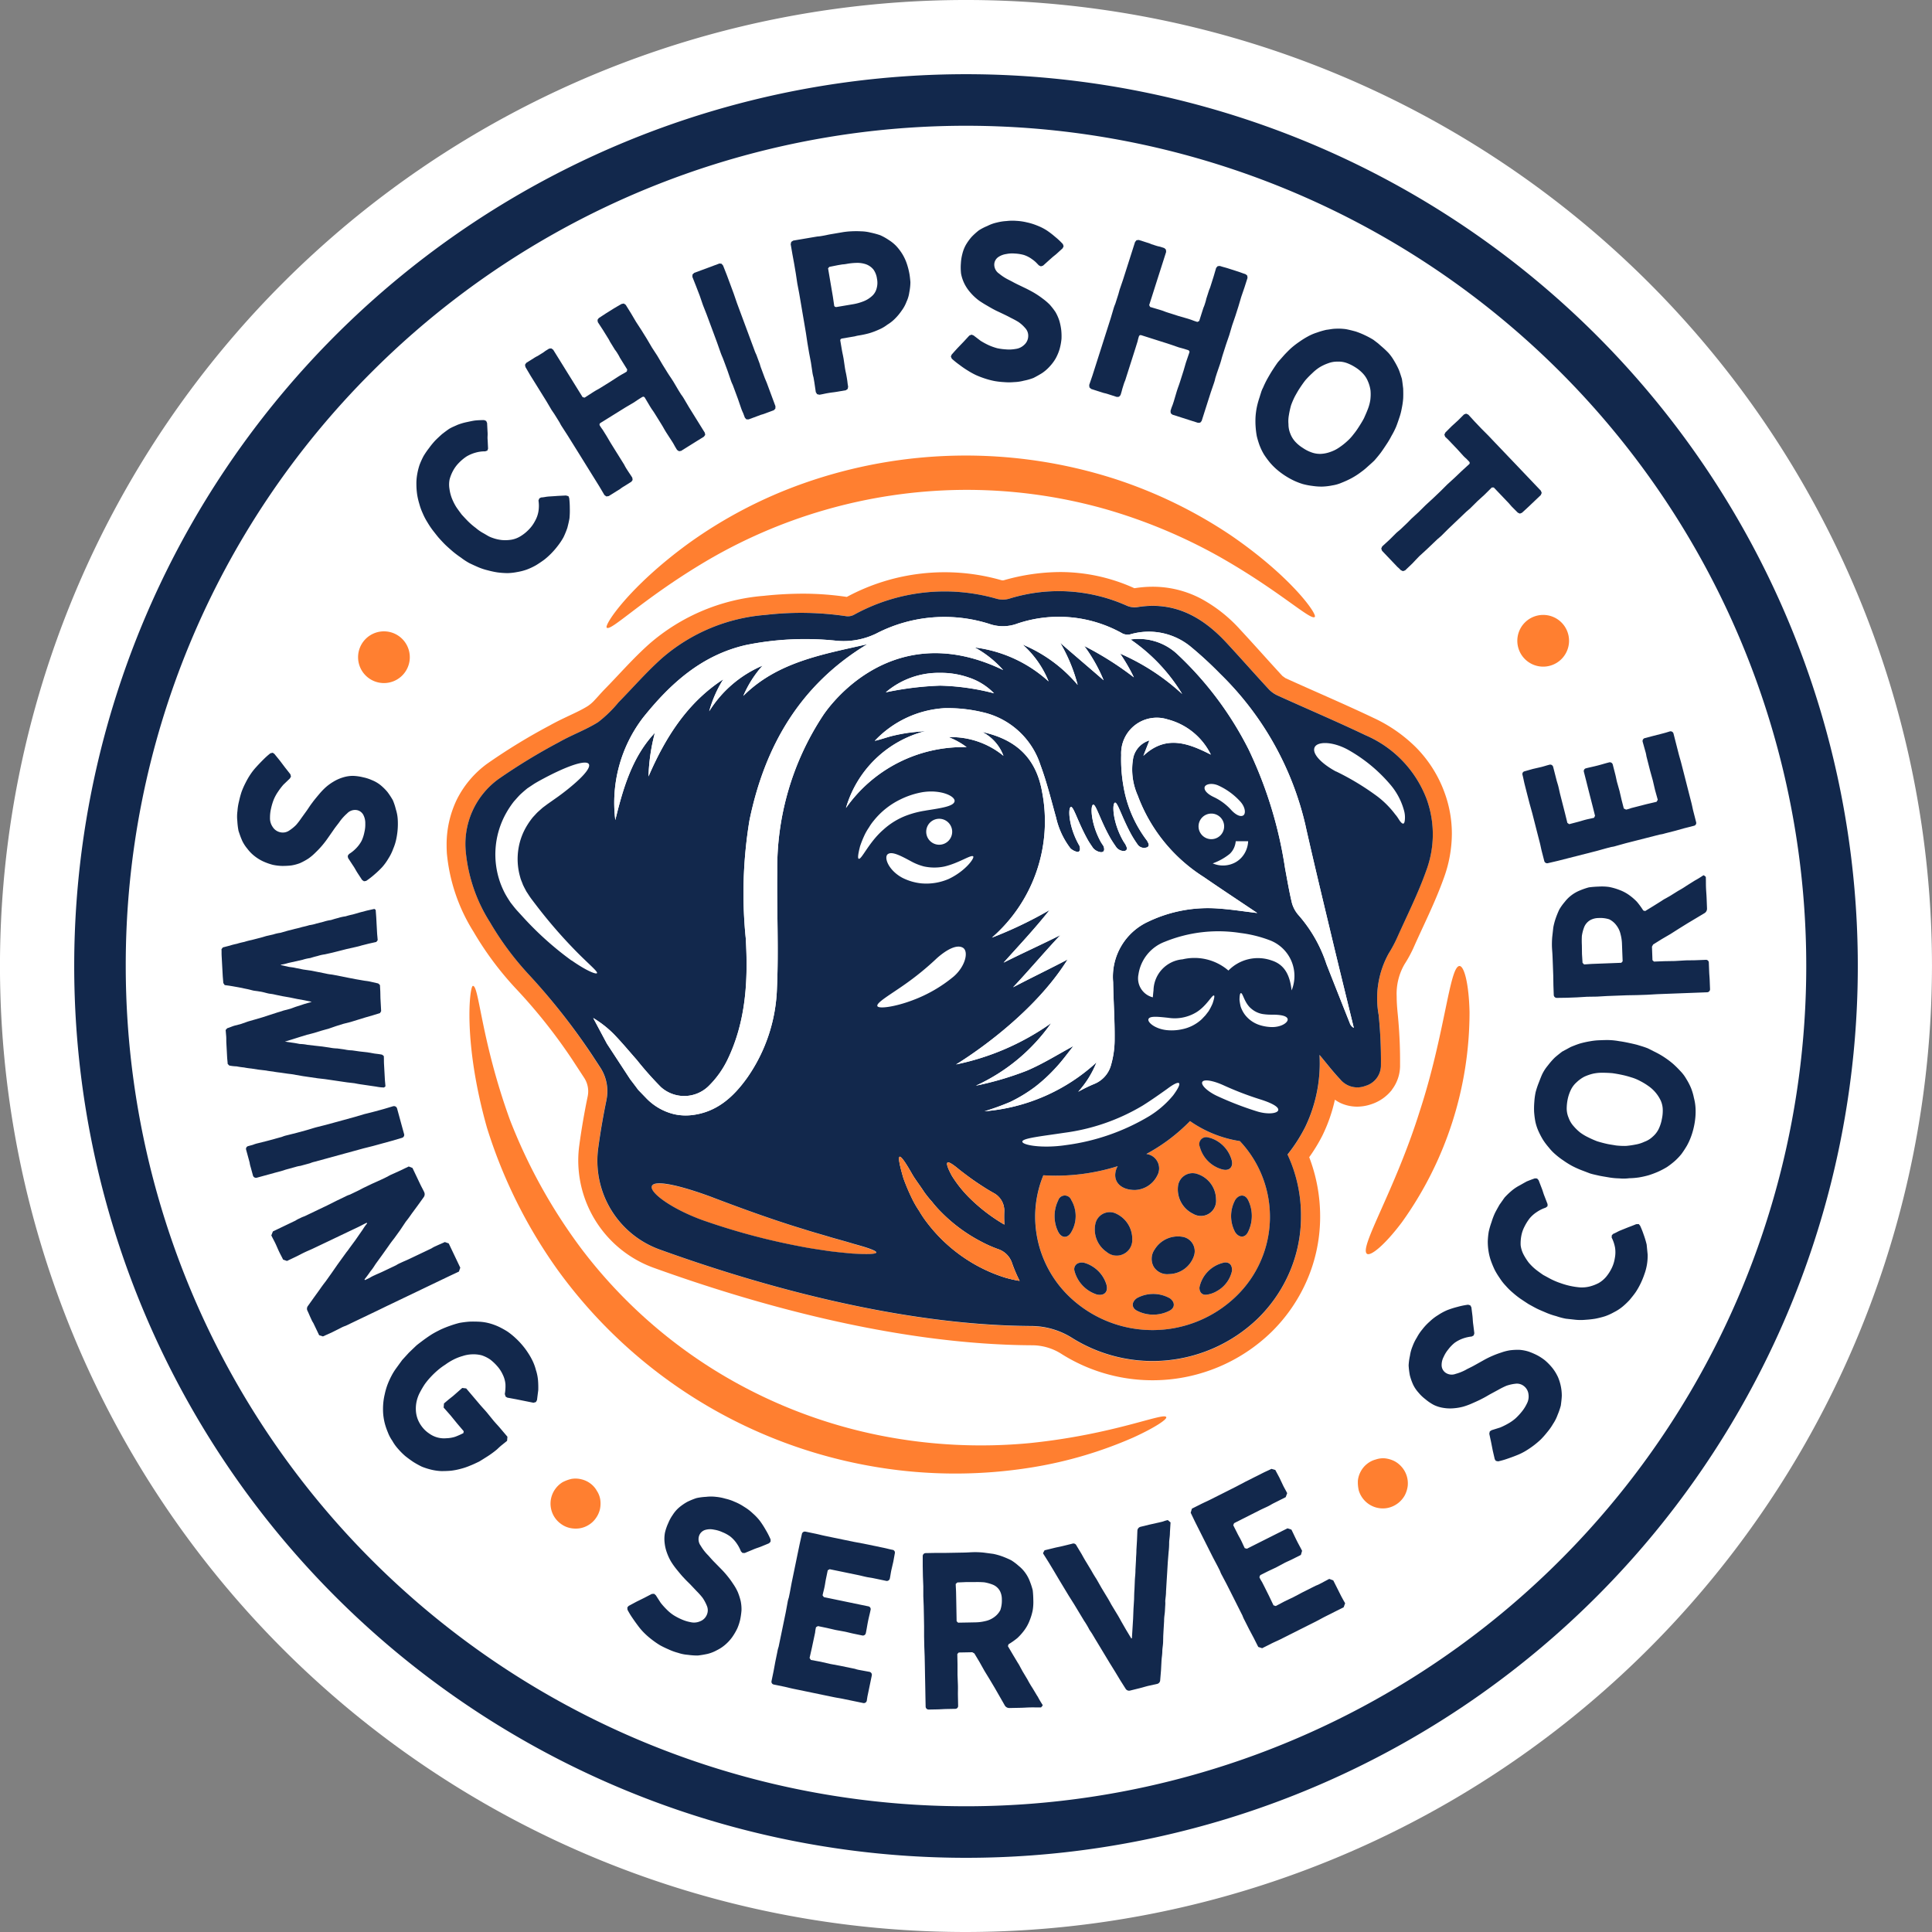
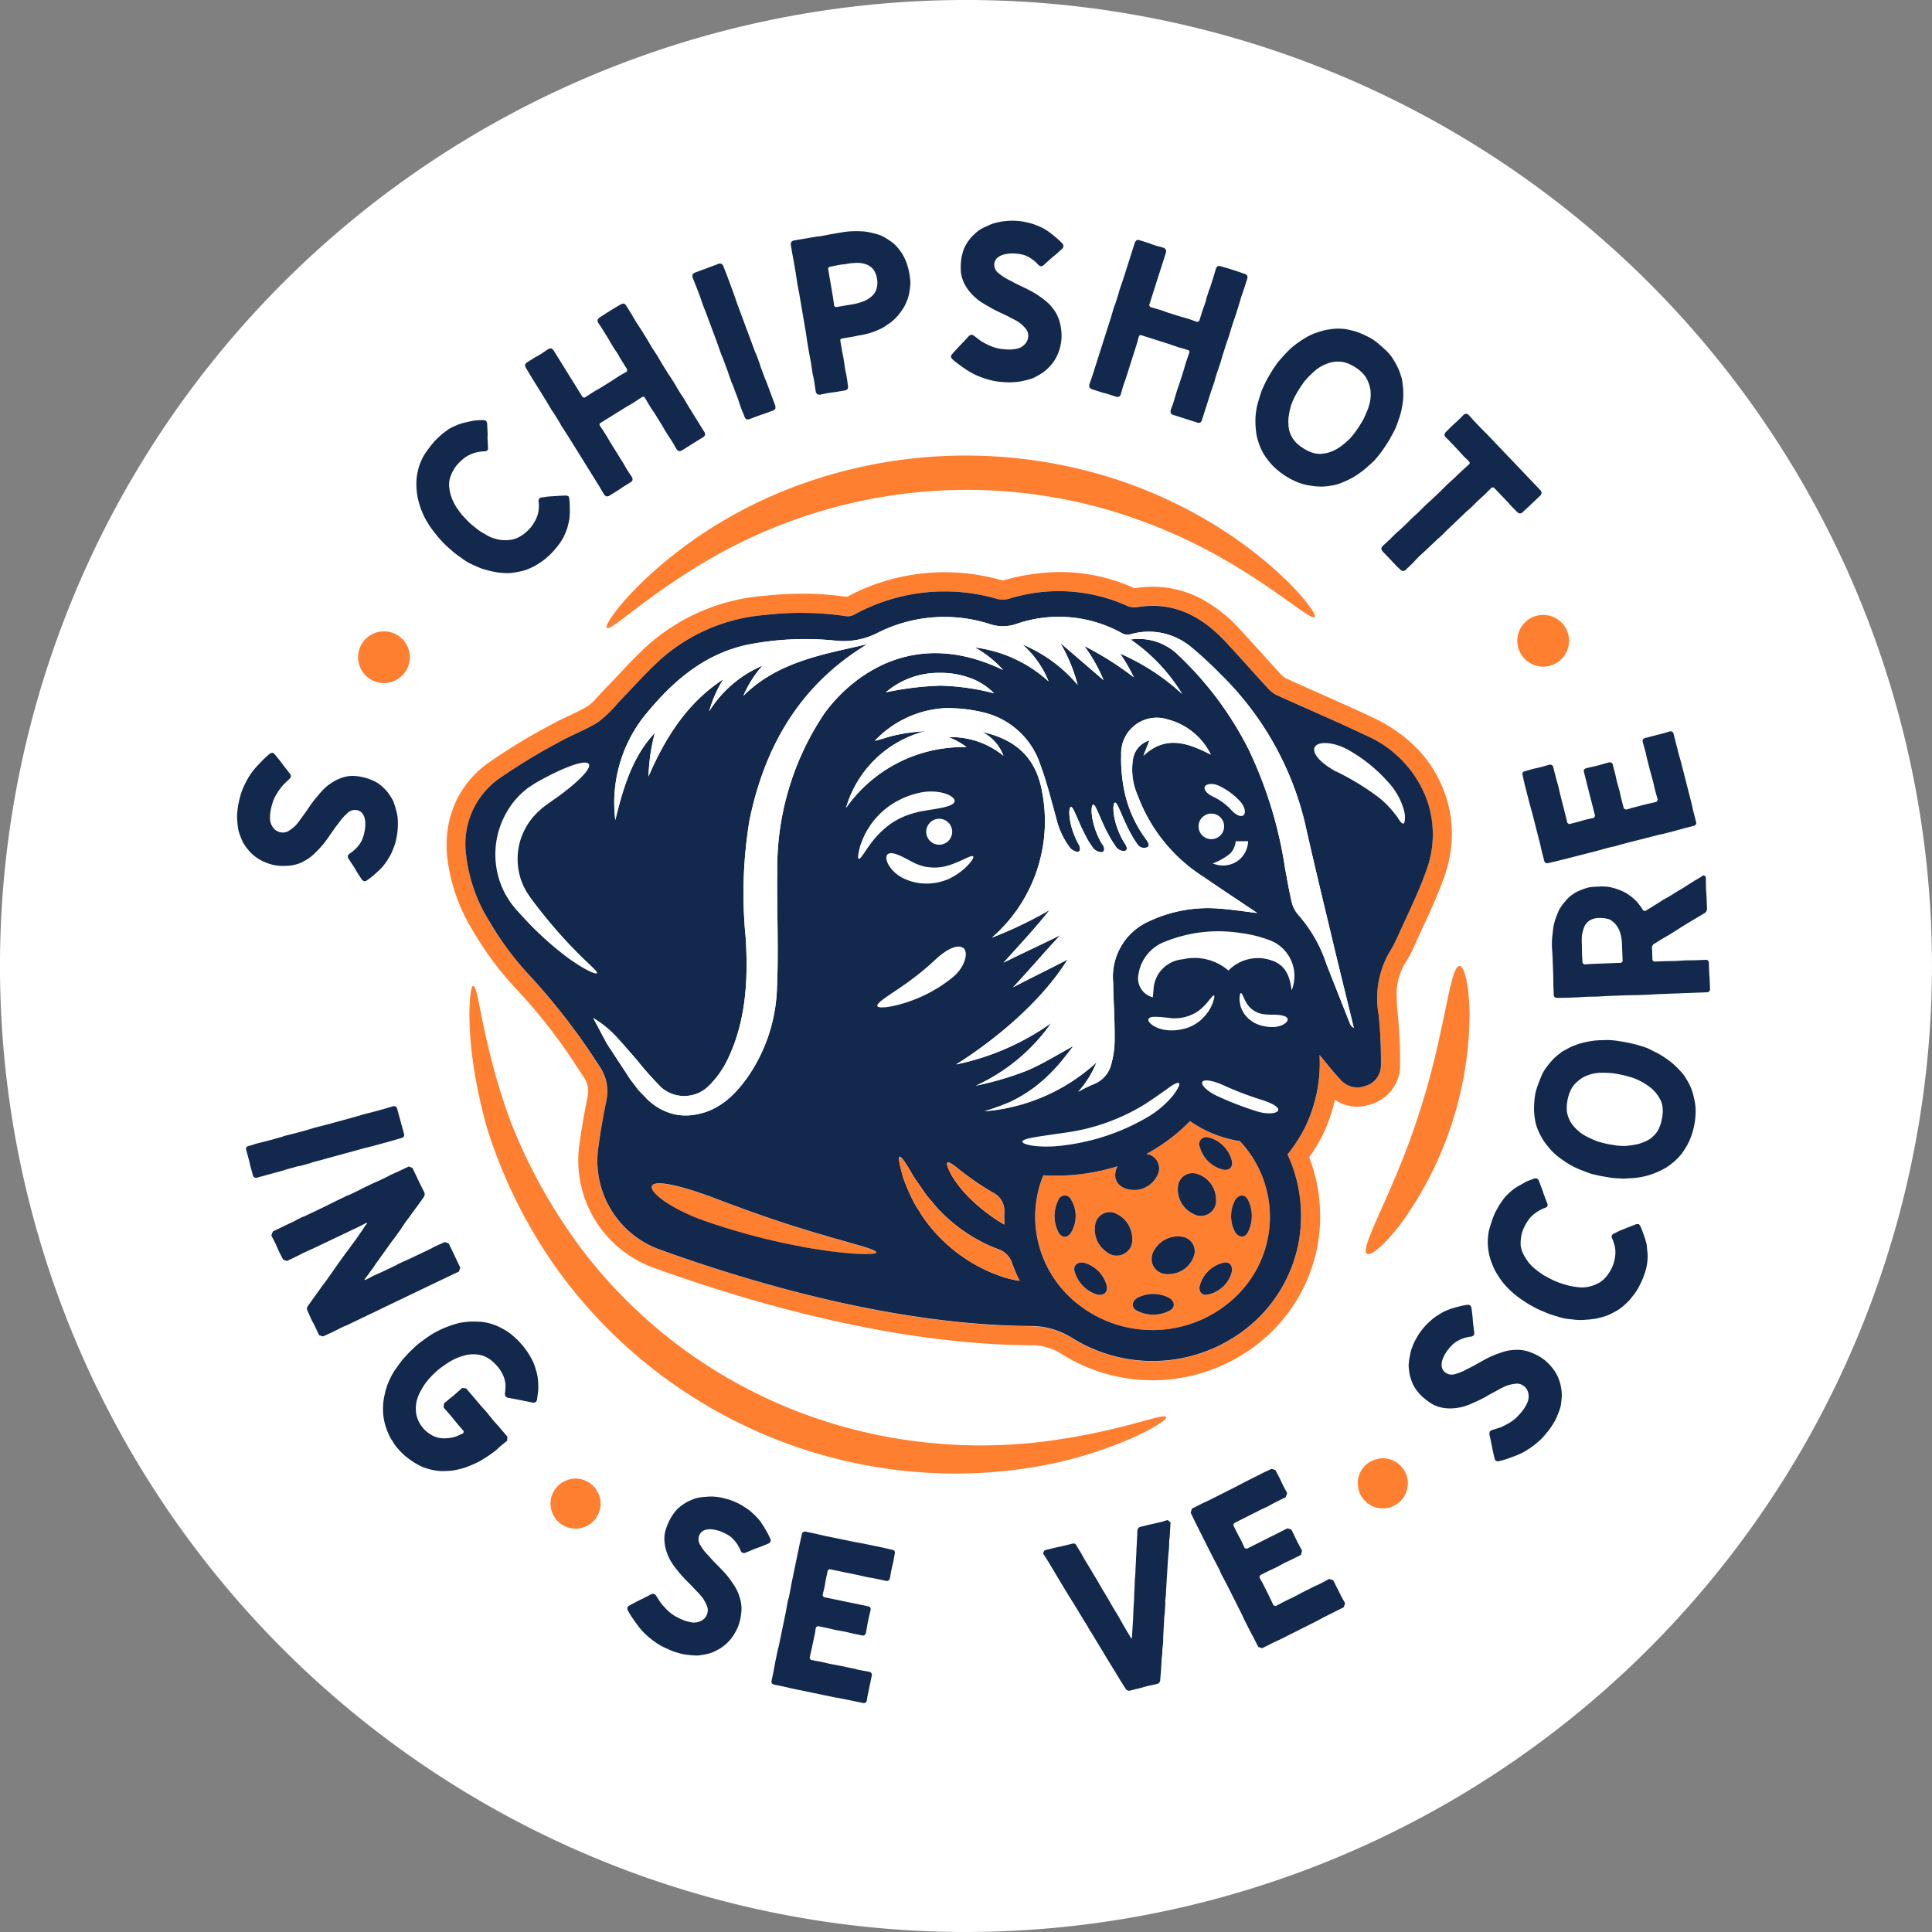
<svg xmlns="http://www.w3.org/2000/svg" width="178.622" height="178.622" viewBox="0 0 178.622 178.622">
  <rect x="0" y="0" width="178.622" height="178.622" fill="#808080" stroke="none" />
  <defs>
    <clipPath id="clip-path">
      <rect id="Rectangle_1459" data-name="Rectangle 1459" width="178.622" height="178.622" fill="none" />
    </clipPath>
  </defs>
  <g id="Group_4466" data-name="Group 4466" clip-path="url(#clip-path)">
    <path id="Path_14280" data-name="Path 14280" d="M89.31,178.622a89.311,89.311,0,1,1,89.31-89.31,89.416,89.416,0,0,1-89.31,89.31" transform="translate(0 0)" fill="#fff" />
-     <path id="Path_14281" data-name="Path 14281" d="M86.771,169.222A82.451,82.451,0,1,0,4.32,86.771a82.453,82.453,0,0,0,82.451,82.451M31.839,31.839A77.685,77.685,0,1,1,9.085,86.771,77.437,77.437,0,0,1,31.839,31.839" transform="translate(2.541 2.541)" fill="#12284c" />
    <path id="Path_14282" data-name="Path 14282" d="M24.511,32.2a5.381,5.381,0,0,0,.313.867,5.652,5.652,0,0,0,.421.812,7.953,7.953,0,0,0,.5.754q.515.66.57.713.386.431.623.659.222.214.689.616.374.307.731.546a6.222,6.222,0,0,0,.77.507c.367.176.645.3.837.383a5.543,5.543,0,0,0,.875.287,8.293,8.293,0,0,0,.889.191,8.05,8.05,0,0,0,.926.068,5.244,5.244,0,0,0,.9-.1,5.121,5.121,0,0,0,.9-.232,6.041,6.041,0,0,0,.839-.394c.214-.13.472-.3.769-.516a6.874,6.874,0,0,0,.672-.608,7.341,7.341,0,0,0,.6-.7,5.855,5.855,0,0,0,.507-.77,7.871,7.871,0,0,0,.354-.864q.155-.6.2-.9a7.932,7.932,0,0,0,.027-.94,7.748,7.748,0,0,0-.054-.912L38.3,31.49l-.232-.064-.762.038q-.2.017-.777.052a3.308,3.308,0,0,0-.38.046,2.779,2.779,0,0,1-.381.046l-.162.086-.079.191a3.241,3.241,0,0,1,0,.994,2.725,2.725,0,0,1-.327.918,3.241,3.241,0,0,1-.588.8,3.77,3.77,0,0,1-.726.583,2.378,2.378,0,0,1-.826.326,3.544,3.544,0,0,1-.9.04,3.6,3.6,0,0,1-.875-.2,2.389,2.389,0,0,1-.494-.226l-.316-.186a3.95,3.95,0,0,1-.742-.507,6.65,6.65,0,0,1-.691-.589q-.164-.16-.608-.643-.376-.5-.516-.715a5.044,5.044,0,0,1-.4-.8,3.786,3.786,0,0,1-.218-.854,2.431,2.431,0,0,1,.014-.9,3.718,3.718,0,0,1,.327-.808,3.224,3.224,0,0,1,.535-.716,4.281,4.281,0,0,1,.7-.583,3.416,3.416,0,0,1,.826-.353,3.143,3.143,0,0,1,.9-.122l.2-.071.065-.178-.038-.789a2.583,2.583,0,0,1-.006-.394,2.826,2.826,0,0,0-.006-.4l-.04-.789-.084-.191-.191-.078c-.383,0-.664.019-.845.04s-.467.084-.829.162a5.426,5.426,0,0,0-.8.243l-.332.149a4.075,4.075,0,0,0-.426.216q-.229.155-.661.488-.4.36-.618.581a7.3,7.3,0,0,0-.575.7,7.422,7.422,0,0,0-.519.756,7.267,7.267,0,0,0-.37.823,6.133,6.133,0,0,0-.218.889,4.791,4.791,0,0,0-.068.9,6.835,6.835,0,0,0,.068.924,6.282,6.282,0,0,0,.2.869" transform="translate(14.257 14.385)" fill="#12284c" />
    <path id="Path_14283" data-name="Path 14283" d="M31.085,24.345l.488.785.488.786.488.785.472.8.26.383.245.392.243.394a3.319,3.319,0,0,0,.229.4l.5.775.5.8.489.785.488.786.488.786.488.785.488.785.472.8.179.127.218-.033.7-.437.345-.214a3.079,3.079,0,0,1,.349-.24l.7-.437.114-.162-.029-.21c-.094-.151-.178-.281-.251-.386s-.16-.241-.262-.4a3.828,3.828,0,0,1-.238-.419l-.254-.408-.5-.8-.508-.818L38.1,29.9l-.357-.572a3.973,3.973,0,0,1-.28-.416l-.01-.106.068-.089.77-.478.785-.488.785-.488.8-.472.367-.251.392-.243.111-.024.091.057.492.827c.1.165.189.3.262.4s.157.235.253.388l.508.818c.1.164.184.3.246.413s.141.246.235.4l.524.808c.1.152.175.284.237.4s.145.251.246.415l.175.118.2-.03.7-.438.7-.437.705-.437.122-.167-.037-.2-.488-.786-.488-.786-.488-.785-.472-.8a3.6,3.6,0,0,0-.26-.383l-.243-.392-.472-.8c-.1-.152-.179-.281-.253-.388s-.162-.24-.264-.4l-.488-.786-.47-.8-.505-.775-.47-.8-.488-.785-.505-.775-.472-.8-.488-.786-.176-.118-.211.041-.349.2-.365.216-.7.437-.338.221-.354.232-.114.162.027.21.464.71.457.737a2.847,2.847,0,0,1,.208.37l.233.376.222.361a2.887,2.887,0,0,1,.241.349,3.5,3.5,0,0,1,.216.386l.224.361.457.735-.043.186c-.152.1-.283.173-.389.23s-.238.137-.391.232l-.775.5-.785.488c-.154.1-.283.173-.391.23s-.237.137-.389.232l-.775.5-.186-.043-.457-.737-.457-.737-.448-.719-.457-.737-.456-.735-.448-.721-.179-.125-.2.024-.361.224a2.614,2.614,0,0,1-.334.229l-.359.224a2.538,2.538,0,0,0-.354.2l-.7.437-.118.176.041.211Z" transform="translate(17.973 10.399)" fill="#12284c" />
    <path id="Path_14284" data-name="Path 14284" d="M40.977,18.306l.3.874.338.859.322.867.322.867.321.867.307.872c.06.17.116.313.168.43s.108.267.176.448l.321.867.3.874a3.42,3.42,0,0,0,.178.426l.162.434.321.867.3.874a3.6,3.6,0,0,0,.178.427l.162.432.138.154.208.006.777-.289.378-.141a3.2,3.2,0,0,0,.4-.129l.777-.289.141-.145.01-.221-.321-.867-.322-.866-.16-.434-.179-.426-.321-.867a3.387,3.387,0,0,1-.143-.44l-.162-.434-.16-.434a3.4,3.4,0,0,1-.179-.427l-.329-.885-.321-.866-.322-.867-.322-.866-.321-.867-.3-.874-.321-.867-.322-.866-.34-.861-.143-.164-.192-.021-.777.289-.777.289-.777.287-.159.151-.011.221.34.859Z" transform="translate(23.713 9.024)" fill="#12284c" />
    <path id="Path_14285" data-name="Path 14285" d="M46.353,16.47l.154.913.137.913.173.908.156.912.154.912.156.912.157.931.137.915.154.912.173.907.137.916a3.427,3.427,0,0,0,.1.451l.078.456.135.915.121.186.213.051c.152-.025.286-.051.4-.076s.253-.054.418-.081.284-.046.4-.059.254-.033.419-.06l.8-.137.175-.118.043-.211c-.029-.165-.049-.3-.062-.421s-.035-.26-.065-.437-.057-.324-.083-.435-.052-.253-.081-.418l-.129-.875c-.029-.165-.056-.3-.081-.418s-.054-.257-.084-.434l-.145-.856.032-.1.1-.057.8-.135.419-.071a2.844,2.844,0,0,1,.4-.086,8.784,8.784,0,0,0,.924-.2,6.45,6.45,0,0,0,.862-.322,3.553,3.553,0,0,0,.82-.472,3.566,3.566,0,0,0,.723-.572,4.981,4.981,0,0,0,.6-.727,3.314,3.314,0,0,0,.446-.818A2.992,2.992,0,0,0,57,19.1a4.975,4.975,0,0,0,.1-.934q-.04-.462-.081-.71a6.713,6.713,0,0,0-.283-1.085,4.47,4.47,0,0,0-.391-.813,4.793,4.793,0,0,0-.554-.726,3.615,3.615,0,0,0-.7-.565,5.156,5.156,0,0,0-.778-.434,7.25,7.25,0,0,0-.88-.241,4,4,0,0,0-.9-.121,8.472,8.472,0,0,0-.9,0,6.683,6.683,0,0,0-.9.1l-.893.152c-.178.03-.326.057-.445.084s-.268.056-.445.086a3.592,3.592,0,0,1-.459.059l-.437.073-.893.152-.893.151-.184.119-.052.214.156.912Zm3.253.289L50.4,16.6l.418-.07a2.611,2.611,0,0,0,.4-.049,5.692,5.692,0,0,1,.883-.091,2.517,2.517,0,0,1,.88.124,1.586,1.586,0,0,1,.712.505,1.909,1.909,0,0,1,.318.843,1.855,1.855,0,0,1-.029.866,1.408,1.408,0,0,1-.475.764,2.493,2.493,0,0,1-.781.465,4.768,4.768,0,0,1-.877.246l-.816.138-.8.135-.113-.03-.062-.076-.129-.877-.149-.874-.148-.874-.145-.854Z" transform="translate(27.071 7.915)" fill="#12284c" />
    <path id="Path_14286" data-name="Path 14286" d="M56.139,26.169a8.718,8.718,0,0,0,.74.511,7.49,7.49,0,0,0,.781.435,8.2,8.2,0,0,0,.848.326,7.22,7.22,0,0,0,.873.229,7.307,7.307,0,0,0,.881.1,5.316,5.316,0,0,0,.926,0,4.144,4.144,0,0,0,.916-.133,5.165,5.165,0,0,0,.885-.253c.292-.149.559-.3.8-.451a3.816,3.816,0,0,0,.7-.611,4.027,4.027,0,0,0,.55-.737,4.483,4.483,0,0,0,.364-.864,5.515,5.515,0,0,0,.176-.953,5.58,5.58,0,0,0-.024-.813,5.227,5.227,0,0,0-.176-.859,4.15,4.15,0,0,0-.354-.8,6.42,6.42,0,0,0-.535-.691,5.529,5.529,0,0,0-.659-.562,7.931,7.931,0,0,0-.721-.491c-.16-.1-.416-.238-.764-.416l-.786-.378q-.319-.155-.534-.276l-.364-.187a4.5,4.5,0,0,1-.851-.556,1,1,0,0,1-.448-.859.862.862,0,0,1,.372-.67,1.74,1.74,0,0,1,.732-.281,2.7,2.7,0,0,1,.794-.046,3.806,3.806,0,0,1,.84.132,2.66,2.66,0,0,1,.767.4,2.5,2.5,0,0,1,.4.335l.218.226.187.091.2-.065.6-.54.316-.28.3-.241.594-.542.091-.186-.065-.2a6.386,6.386,0,0,0-.727-.683,7.609,7.609,0,0,0-.773-.591,4.89,4.89,0,0,0-.878-.442A5.5,5.5,0,0,0,62.37,13a5.3,5.3,0,0,0-.975-.14,4.707,4.707,0,0,0-.908.019,4.519,4.519,0,0,0-.877.137,3.558,3.558,0,0,0-.87.311,5.005,5.005,0,0,0-.8.411,6.374,6.374,0,0,0-.677.613,4.861,4.861,0,0,0-.529.737,3.344,3.344,0,0,0-.326.848,4.172,4.172,0,0,0-.13.84,4.964,4.964,0,0,0,.016.967,3.564,3.564,0,0,0,.289.886,3.758,3.758,0,0,0,.51.786,4.821,4.821,0,0,0,.634.638,3.506,3.506,0,0,0,.416.307c.167.108.287.183.362.226.47.276.737.427.8.457.16.087.31.162.448.222l.375.178q.562.267.748.376.412.2.727.394a3.208,3.208,0,0,1,.621.561,1.031,1.031,0,0,1,.278.77,1.1,1.1,0,0,1-.378.786,1.386,1.386,0,0,1-.8.375,3.308,3.308,0,0,1-.872.04,5.474,5.474,0,0,1-.823-.11,5.394,5.394,0,0,1-.793-.284,7.292,7.292,0,0,1-.727-.394l-.662-.505-.189-.07-.2.084-.538.583-.559.581-.249.273-.291.329-.07.17.084.2a7.845,7.845,0,0,0,.7.565" transform="translate(32.561 7.558)" fill="#12284c" />
    <path id="Path_14287" data-name="Path 14287" d="M63.591,27.747l.789.253.386.122a3.176,3.176,0,0,1,.41.11l.788.253.2-.017.141-.157c.054-.172.1-.319.13-.445s.079-.278.137-.461a3.733,3.733,0,0,1,.165-.453l.146-.461.286-.9.294-.92.222-.7.2-.642a3.631,3.631,0,0,1,.133-.483l.075-.076.113,0,.862.275.881.28.881.281.874.3.429.116.44.14.089.068.017.108-.311.91c-.059.184-.1.338-.137.462s-.076.273-.132.443l-.292.918c-.059.183-.111.335-.156.456s-.094.267-.149.438l-.273.923c-.056.172-.1.316-.151.437s-.1.273-.154.456l.024.211.151.129.789.251.788.253.789.251.208-.016.132-.16.28-.88.281-.881.281-.88.3-.875a3.547,3.547,0,0,0,.122-.446l.14-.442.3-.874c.056-.172.1-.321.132-.445s.079-.278.137-.461l.281-.881.3-.875.262-.886.3-.875.281-.881.262-.886.3-.875.281-.881-.024-.21-.168-.135c-.148-.046-.275-.091-.384-.132s-.241-.087-.4-.137l-.789-.253c-.146-.046-.276-.084-.388-.113s-.248-.07-.407-.121l-.2.019-.141.157-.238.812-.262.826a2.762,2.762,0,0,1-.148.4l-.135.422-.129.4a2.884,2.884,0,0,1-.111.41,2.991,2.991,0,0,1-.152.416l-.129.4-.262.826-.17.087c-.172-.054-.314-.1-.429-.146s-.256-.092-.427-.148L71.664,21l-.88-.28c-.173-.056-.314-.1-.429-.148s-.257-.092-.429-.146l-.886-.262-.087-.17.264-.826.262-.826.257-.807L70,16.71l.264-.826.257-.808-.022-.218-.148-.138-.4-.129a2.827,2.827,0,0,1-.392-.1l-.4-.129a2.49,2.49,0,0,0-.38-.141l-.788-.251-.211.024-.135.168-.28.881-.281.881-.281.88-.281.881-.3.875L66.1,19l-.141.44-.14.44a3.392,3.392,0,0,0-.159.435l-.262.886-.287.9-.281.88-.28.881-.281.88-.281.881-.281.881-.3.874.022.221Z" transform="translate(37.294 8.215)" fill="#12284c" />
    <path id="Path_14288" data-name="Path 14288" d="M73.48,29.961a5.3,5.3,0,0,0,.394.808,8.42,8.42,0,0,0,.548.746,6.012,6.012,0,0,0,.653.656,6.965,6.965,0,0,0,.726.543,7.285,7.285,0,0,0,.807.456,6.137,6.137,0,0,0,.864.334,6.267,6.267,0,0,0,.9.172,5.429,5.429,0,0,0,.9.06,5.629,5.629,0,0,0,.923-.11,3.524,3.524,0,0,0,.88-.256,8.581,8.581,0,0,0,.85-.389A6.878,6.878,0,0,0,82.7,32.5l.313-.232c.121-.092.254-.2.4-.337.4-.353.629-.564.688-.632.248-.283.438-.519.577-.705q.183-.248.521-.764a7.336,7.336,0,0,0,.461-.78,7.349,7.349,0,0,0,.415-.812q.119-.288.307-.858a5.619,5.619,0,0,0,.23-.883,6.942,6.942,0,0,0,.13-.905c.011-.206.013-.511,0-.918q-.088-.748-.122-.907c-.118-.384-.214-.669-.292-.858A7.029,7.029,0,0,0,85.9,22.1a4.255,4.255,0,0,0-.532-.737,8.872,8.872,0,0,0-.658-.613l-.3-.264-.422-.321a7.75,7.75,0,0,0-.8-.43,7.431,7.431,0,0,0-.837-.338q-.548-.15-.9-.216a5.2,5.2,0,0,0-.913-.043,3.321,3.321,0,0,0-.478.044c-.179.029-.319.049-.418.06a7.2,7.2,0,0,0-.878.256,4.542,4.542,0,0,0-.831.356,7.723,7.723,0,0,0-.775.483,7.893,7.893,0,0,0-.732.559q-.212.183-.645.635l-.607.686q-.174.231-.51.748-.169.257-.473.794a8.57,8.57,0,0,0-.4.823,2.511,2.511,0,0,0-.194.472c-.056.178-.1.313-.124.4a8.436,8.436,0,0,0-.248.874,6.989,6.989,0,0,0-.129.9,7.337,7.337,0,0,0,0,.92,8.045,8.045,0,0,0,.111.923,8.284,8.284,0,0,0,.27.889m2.706-2.881a8.079,8.079,0,0,1,.194-.862,7.467,7.467,0,0,1,.356-.826q.3-.538.4-.683c.216-.334.41-.607.578-.818a8.171,8.171,0,0,1,.619-.631,4.1,4.1,0,0,1,.678-.548,4.168,4.168,0,0,1,.8-.376,2.312,2.312,0,0,1,.858-.152,2.252,2.252,0,0,1,.878.135,4.012,4.012,0,0,1,.778.392,3.368,3.368,0,0,1,.689.564,2.335,2.335,0,0,1,.48.75,3.13,3.13,0,0,1,.232.84,4.12,4.12,0,0,1-.022.883,4.062,4.062,0,0,1-.237.856q-.091.243-.345.81c-.119.23-.291.516-.515.861a6.479,6.479,0,0,1-.464.64,4.291,4.291,0,0,1-.613.659,5.872,5.872,0,0,1-.705.551,3.208,3.208,0,0,1-.791.4,2.945,2.945,0,0,1-.88.186,2.252,2.252,0,0,1-.878-.135,3.352,3.352,0,0,1-.81-.413,3.318,3.318,0,0,1-.689-.565,2.324,2.324,0,0,1-.469-.764,2.241,2.241,0,0,1-.168-.869,3.1,3.1,0,0,1,.049-.888" transform="translate(42.988 11.251)" fill="#12284c" />
    <path id="Path_14289" data-name="Path 14289" d="M81.832,35.081l-.656.653-.681.624-.087.2.076.206.572.6.572.6.28.294a3.083,3.083,0,0,1,.307.294l.2.092.2-.07.669-.638L83.6,37.6l.321-.334.683-.624.669-.638.334-.318.349-.3.654-.653.67-.638.669-.637.335-.319.348-.3.656-.651.683-.624.656-.653.189,0,.559.586.557.584.28.294.253.292.572.572.189.086.192-.076.3-.273L94,32.714l.586-.557.572-.545.086-.2-.076-.2-.611-.642-.611-.642-.611-.642-.611-.642-.6-.627-.61-.64-.613-.642-.61-.642-.626-.627-.611-.642-.6-.654-.2-.087-.2.078-.273.273-.286.286-.57.518-.3.3-.286.287-.094.194.07.2.294.28.278.292.545.572.545.6a2.833,2.833,0,0,0,.294.28l.28.292.044.1-.037.1-.683.624-.669.637-.683.624-.656.653-.669.637-.681.626-.658.651-.681.624-.321.332-.335.319-.335.319Z" transform="translate(47.294 14.161)" fill="#12284c" />
    <path id="Path_14290" data-name="Path 14290" d="M14.255,51.912a3.462,3.462,0,0,0,.5.783,3.523,3.523,0,0,0,.64.658,4.05,4.05,0,0,0,.8.5,5.4,5.4,0,0,0,.915.326,4.715,4.715,0,0,0,.805.1,7.111,7.111,0,0,0,.877-.04,3.867,3.867,0,0,0,.84-.224,5.883,5.883,0,0,0,.766-.419,4.8,4.8,0,0,0,.661-.562,7.947,7.947,0,0,0,.6-.635,8.589,8.589,0,0,0,.53-.689l.5-.716c.267-.394.476-.623.6-.813a4.479,4.479,0,0,1,.683-.753,1.006,1.006,0,0,1,.918-.307.858.858,0,0,1,.6.472,1.639,1.639,0,0,1,.164.767,2.928,2.928,0,0,1-.081.793,3.427,3.427,0,0,1-.26.808,3.02,3.02,0,0,1-.513.694,3.331,3.331,0,0,1-.651.524l-.118.17.033.2.44.673c.194.28.257.432.418.686l.44.672.172.118.2-.033a7.007,7.007,0,0,0,.789-.611,8.3,8.3,0,0,0,.7-.67,5.079,5.079,0,0,0,.575-.8,4.384,4.384,0,0,0,.437-.888,4.676,4.676,0,0,0,.292-.942,6.735,6.735,0,0,0,.127-1.787,3.7,3.7,0,0,0-.17-.907,5.5,5.5,0,0,0-.281-.854,7.108,7.108,0,0,0-.5-.764,5,5,0,0,0-.645-.638,3.09,3.09,0,0,0-.786-.454,3.822,3.822,0,0,0-.81-.262,4.506,4.506,0,0,0-.956-.135,3.1,3.1,0,0,0-.921.146,3.82,3.82,0,0,0-.856.38,4.781,4.781,0,0,0-.729.526,6.57,6.57,0,0,0-.648.683c-.351.415-.546.667-.577.718-.224.286-.381.546-.526.751l-.489.678a6.916,6.916,0,0,1-.5.656,3.888,3.888,0,0,1-.651.526,1.041,1.041,0,0,1-.805.152,1.1,1.1,0,0,1-.716-.5,1.4,1.4,0,0,1-.243-.845,3.627,3.627,0,0,1,.1-.866,5.317,5.317,0,0,1,.238-.794,3.962,3.962,0,0,1,.4-.739,6.382,6.382,0,0,1,.5-.656l.6-.575.1-.175-.052-.21s-.168-.216-.491-.624l-.486-.643-.51-.627-.156-.1-.21.052a6.949,6.949,0,0,0-.669.6c-.178.178-.383.388-.621.65a5.661,5.661,0,0,0-.553.7,7.11,7.11,0,0,0-.454.786,7.417,7.417,0,0,0-.364.826,8.276,8.276,0,0,0-.232.856,5.053,5.053,0,0,0-.148.913,3.725,3.725,0,0,0-.013.926,6.545,6.545,0,0,0,.11.913c.106.319.2.6.319.861" transform="translate(8.118 25.779)" fill="#12284c" />
-     <path id="Path_14291" data-name="Path 14291" d="M16.333,67.772l.68.079c.214.046.448.071.68.1.216.046.449.071.681.1l.681.1c.232.025.465.052.681.1l.681.118.68.1.681.1.68.078.681.1.68.1.681.1.68.079c.233.044.37.076.681.118l.681.1.68.1a3.95,3.95,0,0,0,.7.076l.13-.1c-.016-.287-.041-.422-.057-.71l-.038-.692-.038-.692c-.014-.291,0-.426-.019-.715l-.16-.125c-.216-.046-.448-.073-.681-.1l-.681-.118-.7-.078-.7-.1a3.8,3.8,0,0,1-.68-.079l-.7-.1a3.975,3.975,0,0,1-.7-.078l-.68-.1-.7-.078-.681-.079a3.961,3.961,0,0,0-.7-.078c-.233-.044-.37-.076-.681-.118l-.7-.1.685-.211.662-.21.685-.21.667-.172.683-.211.683-.191.664-.23.664-.208.686-.173.683-.211.683-.21.665-.191.683-.211.106-.179-.032-.6-.033-.6-.013-.616-.033-.6-.162-.146-.685-.156c-.332-.078-.467-.071-.7-.116l-.681-.118-.7-.135-.683-.138-.7-.135c-.235-.044-.37-.037-.7-.116l-.683-.137-.7-.137-.7-.1-.681-.137c-.334-.078-.469-.071-.7-.116l-.683-.156,0-.038a4.029,4.029,0,0,0,.667-.152l.688-.154.667-.151a3.9,3.9,0,0,1,.686-.154c.227-.07.361-.114.685-.191a3.7,3.7,0,0,1,.667-.151l.686-.154.686-.173.665-.17.686-.154c.229-.051.457-.1.667-.17l.685-.173.686-.152.127-.162c-.016-.287-.041-.421-.057-.71l-.038-.694-.038-.712L27.15,53l-.121-.089-.686.152-.646.17-.665.191a6.668,6.668,0,0,0-.665.172,3.92,3.92,0,0,0-.688.152c-.3.075-.437.121-.664.191a3.771,3.771,0,0,0-.669.152l-.665.17a3.729,3.729,0,0,1-.667.152c-.21.068-.438.121-.667.172-.208.068-.437.119-.665.172l-.667.17-.664.191a3.729,3.729,0,0,0-.667.152l-.669.152c-.227.07-.359.114-.664.189l-.667.172a6.668,6.668,0,0,0-.665.172c-.229.051-.457.1-.667.17-.229.052-.457.1-.665.172l-.665.172-.127.162c.013.23,0,.386.014.635l.033.616.035.635.035.635.052.613.125.187.681.1.662.118.664.138c.311.06.449.111.664.157l.681.1c.311.062.449.111.664.159s.351.038.662.118l.664.138.681.118.664.137.662.119.664.138.021,0-.019.021-.646.189-.645.21c-.3.094-.435.157-.643.227l-.646.17c-.246.091-.38.118-.665.21l-.643.208-.646.21-.645.189-.665.191-.645.227-.646.17c-.227.071-.4.157-.643.229l-.146.162.052.615c.014.251,0,.4.016.637l.035.635.033.615c.011.232.04.384.052.634l.143.148a3.807,3.807,0,0,0,.68.078,6.45,6.45,0,0,0,.681.1,6.391,6.391,0,0,0,.681.1Z" transform="translate(7.584 31.123)" fill="#12284c" />
    <path id="Path_14292" data-name="Path 14292" d="M17.559,70.4l.44-.14.893-.245a2.52,2.52,0,0,1,.453-.1l.445-.121.446-.122a2.468,2.468,0,0,1,.442-.141l.91-.249.893-.245.893-.245.893-.243.891-.245.9-.226.893-.245.893-.245.886-.262A.281.281,0,0,0,28.938,67l-.221-.8-.218-.8-.219-.8a.3.3,0,0,0-.356-.2l-.886.264-.893.243-.9.227-.886.262-.893.245-.893.245-.893.243-.9.227c-.353.1-.534.165-.905.268l-.893.243-.9.226a2.436,2.436,0,0,0-.44.141l-.446.122-.893.245-.9.226a2.658,2.658,0,0,0-.442.14l-.446.122a.265.265,0,0,0-.189.332l.219.8.106.391a2.429,2.429,0,0,0,.094.415l.219.8a.294.294,0,0,0,.349.184l.893-.245.893-.245Z" transform="translate(8.429 37.874)" fill="#12284c" />
    <path id="Path_14293" data-name="Path 14293" d="M26.439,80.823l.835-.4.835-.4.835-.4.835-.4.834-.4.835-.4.835-.4.853-.4.127-.361-.356-.748-.356-.748-.357-.748-.359-.127c-.332.157-.5.214-.827.372a2.552,2.552,0,0,0-.408.216l-.4.191-.818.389-.818.389c-.33.159-.5.216-.826.373a2.652,2.652,0,0,0-.41.216l-.4.191-.818.389c-.33.157-.5.216-.756.34a3.56,3.56,0,0,0-.478.249l-.419.2-.033-.027-.016-.033c.211-.273.318-.408.557-.758.273-.322.354-.51.548-.773l.542-.748L26.6,75.3c.24-.348.346-.484.559-.756l.54-.748.523-.783c.2-.246.381-.5.559-.758l.557-.756.538-.748a.463.463,0,0,0,.044-.491c-.132-.278-.232-.445-.365-.723L29.2,68.79l-.356-.748-.343-.137-.853.407-.843.38-.41.218-.418.2-.843.38-.835.4-.41.216-.416.2-.418.2a2.534,2.534,0,0,0-.426.181l-.835.4-.827.416-.853.407-.835.4-.418.2a2.647,2.647,0,0,0-.426.183,2.478,2.478,0,0,0-.408.216l-.419.2-.834.4-.835.4-.146.368c.133.278.233.445.375.74.132.278.2.461.34.756.132.278.232.443.373.74l.359.127.818-.389c.33-.157.478-.249.81-.407s.5-.216.826-.373l.818-.389.818-.389.818-.391.816-.389.82-.389c.33-.157.478-.249.808-.407l.052.017,0,.043c-.273.322-.354.511-.55.775l-.532.766-.557.756a4.3,4.3,0,0,1-.273.365l-.284.392-.54.748-.532.766-.55.773c-.291.373-.469.629-.557.758l-.54.748-.55.773a.415.415,0,0,0-.035.465c.141.3.206.478.34.756a1.934,1.934,0,0,0,.191.357l.183.383.357.748.351.111.843-.381.826-.415a2.645,2.645,0,0,1,.427-.183l.418-.2.835-.4.835-.4.851-.407Z" transform="translate(9.292 39.941)" fill="#12284c" />
    <path id="Path_14294" data-name="Path 14294" d="M36.449,81.478a4.511,4.511,0,0,0-.3-.859,5.97,5.97,0,0,0-.442-.786,6.58,6.58,0,0,0-.542-.729,6.988,6.988,0,0,0-.642-.667,6.469,6.469,0,0,0-.718-.578,7.935,7.935,0,0,0-.81-.449,5.524,5.524,0,0,0-.875-.318,4.512,4.512,0,0,0-.9-.143c-.422-.021-.723-.017-.942-.008a9.178,9.178,0,0,0-.912.116,9.172,9.172,0,0,0-.883.27c-.253.087-.535.2-.847.34-.229.118-.5.246-.815.438-.346.218-.594.4-.767.524-.292.222-.511.381-.658.507-.03.025-.267.251-.712.68l-.615.673-.526.723a5.458,5.458,0,0,0-.47.753,7.557,7.557,0,0,0-.368.816,6.306,6.306,0,0,0-.249.869,5.82,5.82,0,0,0-.14.875,6.385,6.385,0,0,0-.006.916,5.454,5.454,0,0,0,.145.886,6.067,6.067,0,0,0,.287.842,3.52,3.52,0,0,0,.413.786,4.064,4.064,0,0,0,.515.726l.038.043a6.46,6.46,0,0,0,.643.642c.308.245.553.415.734.538a8.1,8.1,0,0,0,.81.449,6.454,6.454,0,0,0,.866.275,4.915,4.915,0,0,0,.92.13c.273,0,.573-.006.9-.035a6.022,6.022,0,0,0,.889-.173,5.84,5.84,0,0,0,.885-.3c.211-.078.481-.206.823-.37.173-.1.432-.265.778-.483a8.566,8.566,0,0,0,.856-.626c.075-.062.179-.176.415-.376l.54-.434.032-.38-.635-.748c-.249-.3-.388-.429-.65-.737l-.608-.748c-.26-.308-.4-.442-.65-.735l-.635-.75-.635-.748-.365-.044-.84.737-.422.335-.426.361-.032.38.637.723.608.746.611.719-.029.175a7.383,7.383,0,0,1-.753.335,2.914,2.914,0,0,1-.816.138,2.332,2.332,0,0,1-1.564-.416,2.7,2.7,0,0,1-.611-.542,2.883,2.883,0,0,1-.457-.748,2.653,2.653,0,0,1-.191-.85,3.133,3.133,0,0,1,.071-.869,3.31,3.31,0,0,1,.3-.808c.146-.275.289-.523.445-.756a6.41,6.41,0,0,1,.546-.665,7.654,7.654,0,0,1,.683-.654,5.915,5.915,0,0,1,.669-.492,5.477,5.477,0,0,1,.762-.47,4.531,4.531,0,0,1,.834-.327,3.165,3.165,0,0,1,.874-.16,3.11,3.11,0,0,1,.881.086,3.007,3.007,0,0,1,.813.4,4.564,4.564,0,0,1,.648.613,3.118,3.118,0,0,1,.5.766,2.521,2.521,0,0,1,.254.894,4.115,4.115,0,0,1-.06.91l.076.24.156.094.807.149.794.16.82.164.224-.064.1-.184c.078-.623.118-.932.116-.905a8.35,8.35,0,0,0-.021-.918,4.326,4.326,0,0,0-.173-.888" transform="translate(13.115 45.251)" fill="#12284c" />
    <path id="Path_14295" data-name="Path 14295" d="M36.327,87.2a2.115,2.115,0,0,0-.6-.677,2.219,2.219,0,0,0-.82-.381A2.248,2.248,0,0,0,34,86.1a3.4,3.4,0,0,0-.847.313,2.324,2.324,0,0,0-.661.615,2.309,2.309,0,0,0-.416,1.72,2.29,2.29,0,0,0,.929,1.509,2.2,2.2,0,0,0,.818.38,2.517,2.517,0,0,0,.9.037,2.235,2.235,0,0,0,.847-.313,2.2,2.2,0,0,0,.661-.616,2.367,2.367,0,0,0,.381-.818,2.552,2.552,0,0,0,.035-.9,2.013,2.013,0,0,0-.324-.831" transform="translate(18.851 50.628)" fill="#ff7f30" />
    <path id="Path_14296" data-name="Path 14296" d="M48.79,89.384a4.973,4.973,0,0,0-.677-.715,4.412,4.412,0,0,0-.791-.6,4.785,4.785,0,0,0-.87-.462,4.3,4.3,0,0,0-.861-.291,4.51,4.51,0,0,0-.872-.17,3.83,3.83,0,0,0-.924,0,5.309,5.309,0,0,0-.891.118,6.769,6.769,0,0,0-.843.346,4.874,4.874,0,0,0-.748.515,3.059,3.059,0,0,0-.594.688,3.74,3.74,0,0,0-.408.746,4.537,4.537,0,0,0-.314.913,3.141,3.141,0,0,0-.027.934,3.754,3.754,0,0,0,.213.912,4.759,4.759,0,0,0,.38.816,6.866,6.866,0,0,0,.551.766c.341.421.553.661.6.7.24.273.465.475.64.656l.575.608a6.851,6.851,0,0,1,.551.618,3.941,3.941,0,0,1,.394.739,1.035,1.035,0,0,1,0,.82,1.092,1.092,0,0,1-.623.61,1.4,1.4,0,0,1-.877.083,3.716,3.716,0,0,1-.832-.257,5.551,5.551,0,0,1-.737-.384,3.84,3.84,0,0,1-.65-.535,6.49,6.49,0,0,1-.551-.616l-.451-.7L39,96.111l-.214.011s-.245.125-.707.367l-.723.357-.712.383-.122.137.011.214a6.982,6.982,0,0,0,.464.769c.141.208.31.449.523.731a5.606,5.606,0,0,0,.588.677,7.088,7.088,0,0,0,.688.594,7.649,7.649,0,0,0,.743.513c.17.094.427.227.8.388a5.154,5.154,0,0,0,.872.316,3.691,3.691,0,0,0,.907.184,6.516,6.516,0,0,0,.918.064,9.115,9.115,0,0,0,.907-.152,3.488,3.488,0,0,0,.861-.34,3.526,3.526,0,0,0,.767-.507,3.983,3.983,0,0,0,.637-.689,5.52,5.52,0,0,0,.489-.839,4.674,4.674,0,0,0,.253-.772,6.973,6.973,0,0,0,.125-.869A3.818,3.818,0,0,0,47,96.778a5.726,5.726,0,0,0-.268-.831,4.625,4.625,0,0,0-.429-.754,7.823,7.823,0,0,0-.513-.705,8.2,8.2,0,0,0-.578-.651l-.611-.623c-.337-.335-.523-.584-.686-.74a4.424,4.424,0,0,1-.613-.812,1,1,0,0,1-.129-.961.859.859,0,0,1,.577-.505,1.624,1.624,0,0,1,.785-.016,2.858,2.858,0,0,1,.762.227,3.346,3.346,0,0,1,.746.408,2.985,2.985,0,0,1,.586.632,3.452,3.452,0,0,1,.394.738l.145.148.208.006.743-.308c.311-.137.473-.172.753-.281l.743-.307.146-.146.006-.208a7.113,7.113,0,0,0-.453-.889,8.281,8.281,0,0,0-.527-.818" transform="translate(21.479 51.244)" fill="#12284c" />
    <path id="Path_14297" data-name="Path 14297" d="M56.091,90.846c-.359-.073-.524-.129-.883-.2l-.9-.187-.886-.184-.908-.168-.886-.183-.905-.187-.848-.176c-.378-.078-.562-.135-.94-.213l-.885-.184a.281.281,0,0,0-.324.229l-.2.9-.189.905-.186.905-.187.905-.187.905-.168.908-.094.453a2.494,2.494,0,0,0-.113.448l-.168.91-.191.923-.187.905-.187.905-.094.453a2.645,2.645,0,0,0-.113.448l-.187.905-.168.908-.187.905a.264.264,0,0,0,.21.319l.905.186c.376.079.561.137.92.211l.924.191.905.187.923.192.924.191c.357.075.55.094.927.172l.905.187.924.191a.279.279,0,0,0,.337-.2l.062-.4.079-.378.164-.791.16-.773a.28.28,0,0,0-.2-.337l-.91-.168a2.555,2.555,0,0,1-.448-.114l-.453-.092-.905-.187-.908-.168-.9-.206-.908-.168-.119-.183.213-.939.2-.943.1-.47a3.05,3.05,0,0,1,.083-.494l.178-.1.81.168.826.191.834.152c.3.062.486.119.807.186l.829.172a.278.278,0,0,0,.322-.227c.091-.434.114-.645.2-1.078s.152-.637.241-1.072a.262.262,0,0,0-.208-.318l-.831-.172-.81-.168-.829-.172-.831-.172-.812-.168-.122-.164c.067-.319.116-.465.179-.767s.073-.457.14-.778l.16-.773.178-.1.867.179.867.179.869.179c.357.075.524.127.881.2l.438.071.434.089.866.181a.282.282,0,0,0,.338-.206c.067-.321.079-.475.141-.777l.183-.788.145-.8a.259.259,0,0,0-.213-.3" transform="translate(26.411 52.44)" fill="#12284c" />
-     <path id="Path_14298" data-name="Path 14298" d="M64.323,103.679l-.457-.762a8.711,8.711,0,0,1-.459-.781l-.457-.762-.219-.4a3.152,3.152,0,0,0-.219-.381l-.457-.762-.459-.78.056-.175a6.968,6.968,0,0,0,.818-.575,5.3,5.3,0,0,0,.659-.745,3.79,3.79,0,0,0,.467-.856,5.318,5.318,0,0,0,.289-.951,4.689,4.689,0,0,0,.059-.983,8.838,8.838,0,0,0-.054-.886,6.679,6.679,0,0,0-.267-.823,3.319,3.319,0,0,0-.419-.783,3.17,3.17,0,0,0-.61-.643,4.9,4.9,0,0,0-.7-.527,8.778,8.778,0,0,0-.816-.351,5.9,5.9,0,0,0-.834-.235l-.888-.118a7.711,7.711,0,0,0-.869-.041c-.365.006-.538.029-.9.037l-.907.017-.905.016-.886,0-.905.017a.278.278,0,0,0-.264.294l0,.924.017.926.037.924,0,.924.037.924.019.924.016.926,0,.924.019.945.035.924.019.924.016.924.019.926.016.924.019.924a.28.28,0,0,0,.273.284l.829-.016c.308-.006.5-.029.827-.035l.829-.016a.261.261,0,0,0,.246-.275l-.019-.962c-.006-.367.01-.559,0-.945l-.037-.962,0-.964-.019-.962.132-.138,1.253-.024.194.113.478.8.459.82.478.781.476.8.459.8.457.8a.482.482,0,0,0,.43.243l.962-.019c.4-.006.6-.03.983-.037s.577.008.982,0l.151-.176-.021-.076a8.669,8.669,0,0,1-.457-.781M60.9,95.706a1.831,1.831,0,0,1-.584.667,2.112,2.112,0,0,1-.823.362,4.048,4.048,0,0,1-.883.113l-.81.016-.808.014-.138-.132-.016-.867-.016-.867-.017-.848c-.006-.365-.029-.538-.035-.866l.151-.138.808-.035.81,0a8.152,8.152,0,0,1,.869.022,3.762,3.762,0,0,1,.832.235,1.311,1.311,0,0,1,.627.584,1.666,1.666,0,0,1,.168.75,2.747,2.747,0,0,1-.135.985" transform="translate(31.59 53.145)" fill="#12284c" />
    <path id="Path_14299" data-name="Path 14299" d="M71.83,88.615l-.411.1-.866.194-.842.206a.388.388,0,0,0-.272.345l-.037.9-.054.905c0,.4-.035.584-.037.9l-.051.926c0,.4-.035.583-.054.907l-.037.9c-.024.3-.03.6-.035.9l-.056.907-.035.9-.056.905-.056.907-.056.013-.469-.777-.451-.783c-.143-.262-.287-.524-.449-.781l-.47-.777c-.143-.264-.287-.526-.449-.783l-.47-.777-.454-.8c-.289-.446-.432-.708-.47-.778l-.469-.777c-.162-.259-.307-.521-.451-.783l-.469-.777a.307.307,0,0,0-.4-.16l-.842.206c-.356.087-.529.11-.847.189l-.861.211-.137.253.014.056.488.773.47.777.473.8.469.778.47.777.488.773.469.777.47.778a7.166,7.166,0,0,1,.473.8l.251.376.237.4.47.777.469.778.469.777.492.793.469.778.489.772a.371.371,0,0,0,.4.179l.842-.208c.356-.087.519-.146.839-.226l.866-.192a.368.368,0,0,0,.253-.341l.075-.91.049-.926c.021-.322.071-.513.073-.91.019-.322.073-.515.075-.912l.01-.438.025-.464.054-.907c0-.4.054-.588.075-.91l.025-.462a2.685,2.685,0,0,0,.006-.457c.019-.324.071-.515.073-.912l.054-.907.056-.905.054-.907.073-.912a6.993,6.993,0,0,0,.051-.924c.019-.322.071-.515.073-.912l.056-.905-.253-.218a2.721,2.721,0,0,0-.426.125" transform="translate(35.718 52.049)" fill="#12284c" />
    <path id="Path_14300" data-name="Path 14300" d="M83.214,97.241l-.362-.723-.356-.705-.37-.137-.816.432a2.884,2.884,0,0,1-.421.191l-.416.208-.826.415-.816.432-.835.4-.816.432-.208-.068-.415-.869-.43-.861-.219-.43a3.123,3.123,0,0,1-.241-.438l.076-.189.74-.372.769-.364.746-.4c.275-.138.456-.206.748-.354l.758-.381.111-.38c-.2-.4-.31-.575-.508-.972s-.28-.592-.478-.988L78.267,91l-.759.381-.74.372-.758.381-.756.38-.739.372-.2-.051c-.148-.292-.2-.438-.338-.715s-.226-.4-.37-.7l-.357-.705.078-.191.791-.4.793-.4.791-.4c.327-.164.491-.224.82-.389l.384-.216.4-.2.793-.4.137-.37c-.146-.292-.232-.421-.372-.7l-.345-.731-.383-.715-.353-.1c-.327.164-.491.224-.818.389l-.826.415-.808.407-.818.432-.808.408-.826.415-.773.389c-.345.173-.526.243-.869.416l-.81.407-.111.378.4.835.416.826.415.826.415.826.416.826.432.818.208.413a2.525,2.525,0,0,0,.191.421l.432.818.426.843.415.824.415.827.208.413a2.844,2.844,0,0,0,.189.421l.416.826.434.816.416.827.361.119.826-.416c.345-.172.524-.241.851-.4l.843-.426.826-.415.843-.424.843-.424c.326-.164.489-.267.834-.44l.826-.416.845-.424.135-.37-.2-.353Z" transform="translate(40.769 50.3)" fill="#12284c" />
    <path id="Path_14301" data-name="Path 14301" d="M83.15,85.756a2.345,2.345,0,0,0-.691-.581,2.578,2.578,0,0,0-.862-.27,2.031,2.031,0,0,0-.888.1,2.14,2.14,0,0,0-.81.407,2.2,2.2,0,0,0-.581.691,2.231,2.231,0,0,0-.27.862,3.413,3.413,0,0,0,.081.9,2.333,2.333,0,0,0,.421.8,2.312,2.312,0,0,0,1.553.851,2.25,2.25,0,0,0,.9-.081,2.361,2.361,0,0,0,1.38-1.113,2.57,2.57,0,0,0,.272-.862,2.311,2.311,0,0,0-.5-1.7" transform="translate(46.494 49.93)" fill="#ff7f30" />
    <path id="Path_14302" data-name="Path 14302" d="M95.778,82.58a3.99,3.99,0,0,0-.5-.8,5.362,5.362,0,0,0-.68-.694,4.82,4.82,0,0,0-.678-.446,6.687,6.687,0,0,0-.807-.351,3.786,3.786,0,0,0-.854-.167,5.688,5.688,0,0,0-.873.04,4.521,4.521,0,0,0-.839.216,8.162,8.162,0,0,0-.818.308,8.592,8.592,0,0,0-.78.386l-.762.426c-.413.238-.7.351-.894.469a4.47,4.47,0,0,1-.947.378,1.007,1.007,0,0,1-.959-.129.856.856,0,0,1-.335-.691,1.615,1.615,0,0,1,.191-.761,2.939,2.939,0,0,1,.419-.677,3.5,3.5,0,0,1,.591-.613,3.078,3.078,0,0,1,.766-.4,3.41,3.41,0,0,1,.816-.184l.181-.1.06-.2-.1-.8c-.049-.337-.04-.5-.073-.8l-.1-.8-.1-.181-.2-.06a6.8,6.8,0,0,0-.98.2,8.515,8.515,0,0,0-.927.292,5.054,5.054,0,0,0-.867.465,4.448,4.448,0,0,0-.785.605,4.968,4.968,0,0,0-.675.719,4.384,4.384,0,0,0-.507.754,4.331,4.331,0,0,0-.394.8,3.744,3.744,0,0,0-.245.889,5.249,5.249,0,0,0-.122.891,7.055,7.055,0,0,0,.111.907,5.209,5.209,0,0,0,.3.858,3.082,3.082,0,0,0,.507.753,3.669,3.669,0,0,0,.615.591,4.42,4.42,0,0,0,.8.545,3.111,3.111,0,0,0,.893.272,3.73,3.73,0,0,0,.935.035,4.856,4.856,0,0,0,.889-.151,6.634,6.634,0,0,0,.883-.33c.5-.219.783-.359.834-.392.326-.159.581-.324.8-.443l.739-.4a7.09,7.09,0,0,1,.742-.368,3.8,3.8,0,0,1,.816-.184,1.032,1.032,0,0,1,.791.214,1.1,1.1,0,0,1,.426.762,1.4,1.4,0,0,1-.152.867,3.63,3.63,0,0,1-.467.737,5.641,5.641,0,0,1-.564.608,3.96,3.96,0,0,1-.688.488,6.582,6.582,0,0,1-.742.368l-.8.251-.165.114-.046.21s.057.268.167.778l.156.791.183.789.1.154.211.044a6.775,6.775,0,0,0,.864-.245c.237-.081.515-.179.843-.311a5.415,5.415,0,0,0,.807-.391,8.2,8.2,0,0,0,1.444-1.09,8.743,8.743,0,0,0,.586-.667,5.209,5.209,0,0,0,.534-.758,3.738,3.738,0,0,0,.418-.826,6.441,6.441,0,0,0,.3-.869c.044-.334.081-.626.091-.915a4.409,4.409,0,0,0-.387-1.795" transform="translate(48.233 44.677)" fill="#12284c" />
    <path id="Path_14303" data-name="Path 14303" d="M101.031,73.815a7.571,7.571,0,0,0-.337-.848l-.124-.145-.24.011c-.454.187-.686.268-.712.278L98.9,73.4c-.291.116-.4.213-.692.327l-.129.132-.014.206a3.453,3.453,0,0,1,.316.943,2.833,2.833,0,0,1-.024.972,3.177,3.177,0,0,1-.3.943,3.959,3.959,0,0,1-.507.781,2.642,2.642,0,0,1-.683.569,3.917,3.917,0,0,1-.839.321,3.042,3.042,0,0,1-.9.081,6.963,6.963,0,0,1-1.76-.383,6.468,6.468,0,0,1-.839-.343c-.141-.067-.391-.21-.783-.419-.337-.229-.573-.407-.71-.516a4.9,4.9,0,0,1-.638-.629,5.437,5.437,0,0,1-.475-.743,2.518,2.518,0,0,1-.27-.858,3.779,3.779,0,0,1,.06-.87A3.045,3.045,0,0,1,90,73.071a4.581,4.581,0,0,1,.48-.773,2.971,2.971,0,0,1,.673-.594,3.285,3.285,0,0,1,.813-.4l.168-.132.008-.189-.284-.737c-.118-.291-.146-.454-.262-.745l-.284-.737-.138-.154-.208-.014c-.361.125-.626.232-.788.3l-.735.413a4.121,4.121,0,0,0-.683.483,6.833,6.833,0,0,0-.6.584l-.472.67c-.178.319-.311.554-.407.745a6.392,6.392,0,0,0-.322.848,7.472,7.472,0,0,0-.257.881,6.931,6.931,0,0,0-.089.9,5.738,5.738,0,0,0,.07.913,4.93,4.93,0,0,0,.218.875,9.078,9.078,0,0,0,.356.856,7.009,7.009,0,0,0,.465.759,4.694,4.694,0,0,0,.57.724,5.806,5.806,0,0,0,.654.638,7.931,7.931,0,0,0,.712.559c.469.313.713.473.765.5.337.186.607.337.8.429s.475.21.847.368a6.542,6.542,0,0,0,.867.291,6.287,6.287,0,0,0,.889.238l.912.1a4.712,4.712,0,0,0,.921,0,8.556,8.556,0,0,0,.9-.1,8.16,8.16,0,0,0,.9-.227,5.056,5.056,0,0,0,.82-.372,4.192,4.192,0,0,0,.777-.5,7.238,7.238,0,0,0,.673-.637c.16-.2.356-.426.567-.731a6.622,6.622,0,0,0,.446-.788,7.465,7.465,0,0,0,.351-.858,4.939,4.939,0,0,0,.3-1.822l-.091-.92a8.371,8.371,0,0,0-.27-.9" transform="translate(50.939 40.349)" fill="#12284c" />
    <path id="Path_14304" data-name="Path 14304" d="M104.073,65.838a5.22,5.22,0,0,0-.262-.867,5.653,5.653,0,0,0-.429-.824,3.516,3.516,0,0,0-.55-.732,9.319,9.319,0,0,0-.664-.659,7.763,7.763,0,0,0-.726-.554,7.338,7.338,0,0,0-.783-.469l-.835-.421c-.343-.135-.64-.219-.862-.287-.2-.065-.5-.132-.9-.218s-.7-.135-.893-.159a6.315,6.315,0,0,0-.905-.1c-.216-.008-.515,0-.91.016a5.877,5.877,0,0,0-.908.1,8.574,8.574,0,0,0-.891.2c-.191.057-.491.168-.861.322l-.805.435c-.311.246-.548.43-.7.575a6.78,6.78,0,0,0-.607.7,3.878,3.878,0,0,0-.5.756c-.1.2-.2.469-.341.832a7.754,7.754,0,0,0-.292.881,6.31,6.31,0,0,0-.121.9,7.423,7.423,0,0,0-.021.9,7.939,7.939,0,0,0,.114.912,4.507,4.507,0,0,0,.281.87,7.716,7.716,0,0,0,.416.8,6.031,6.031,0,0,0,.548.731,4.418,4.418,0,0,0,.626.651,6.841,6.841,0,0,0,.726.554,8.127,8.127,0,0,0,.78.488,8.547,8.547,0,0,0,.824.38l.854.326c.183.06.484.127.878.214.208.044.513.092.912.16a6.433,6.433,0,0,0,.908.083,4.18,4.18,0,0,0,.929-.013,7.018,7.018,0,0,0,.905-.076,8.268,8.268,0,0,0,.891-.2,8.8,8.8,0,0,0,.861-.322,7.946,7.946,0,0,0,.824-.43,7.467,7.467,0,0,0,.735-.567,5.428,5.428,0,0,0,.618-.653,8.992,8.992,0,0,0,.507-.777,5.813,5.813,0,0,0,.381-.842,6.871,6.871,0,0,0,.253-.872,6.941,6.941,0,0,0,.141-.915,5.96,5.96,0,0,0,.008-.926,4.787,4.787,0,0,0-.157-.9m-2.964,2.087a3.693,3.693,0,0,1-.284.845,2.238,2.238,0,0,1-.551.707,2.169,2.169,0,0,1-.753.465,3.228,3.228,0,0,1-.848.265,7.946,7.946,0,0,1-.874.124,7.163,7.163,0,0,1-.9-.041c-.4-.068-.667-.106-.78-.132-.4-.086-.71-.176-.969-.253a8.5,8.5,0,0,1-.81-.356,4.629,4.629,0,0,1-.75-.442,4.411,4.411,0,0,1-.634-.613,2.308,2.308,0,0,1-.448-.75,2.22,2.22,0,0,1-.183-.869,4.5,4.5,0,0,1,.092-.867,3.728,3.728,0,0,1,.284-.843,2.219,2.219,0,0,1,.532-.712,3.241,3.241,0,0,1,.705-.515,4.342,4.342,0,0,1,.834-.289,3.891,3.891,0,0,1,.885-.083c.178,0,.472.006.88.037.248.035.591.091.986.178.319.071.559.143.762.208a4.178,4.178,0,0,1,.832.341,5.964,5.964,0,0,1,.764.464,3.407,3.407,0,0,1,1.142,1.356,2.165,2.165,0,0,1,.183.869,3.587,3.587,0,0,1-.1.9" transform="translate(52.527 35.612)" fill="#12284c" />
    <path id="Path_14305" data-name="Path 14305" d="M102.792,51.919a8.8,8.8,0,0,1-.772.473l-.753.47-.4.227a3.011,3.011,0,0,0-.376.227l-.753.472-.772.472-.176-.051A7.006,7.006,0,0,0,98.2,53.4a5.137,5.137,0,0,0-.756-.645,3.827,3.827,0,0,0-.866-.449,5.454,5.454,0,0,0-.953-.273A4.879,4.879,0,0,0,94.643,52a8.537,8.537,0,0,0-.883.071,6.459,6.459,0,0,0-.818.281,3.37,3.37,0,0,0-.773.434,3.253,3.253,0,0,0-.632.621,4.874,4.874,0,0,0-.511.713,8.553,8.553,0,0,0-.335.823,5.87,5.87,0,0,0-.219.837l-.1.889a8.1,8.1,0,0,0-.025.869c.014.365.04.538.054.9l.035.9.033.905.014.885.033.905a.281.281,0,0,0,.3.257l.923-.014.924-.035.923-.056.926-.014.923-.054.923-.035.924-.035.924-.016L99.145,62l.923-.054.924-.035.923-.035.924-.035.923-.035.924-.035a.278.278,0,0,0,.278-.28l-.032-.827c-.011-.308-.037-.5-.049-.826l-.032-.827a.258.258,0,0,0-.28-.24l-.961.037c-.367.013-.559,0-.943.016l-.962.056-.962.016-.962.037-.14-.129-.046-1.251.108-.2.791-.494.81-.473.772-.491.791-.492.791-.473.791-.473a.481.481,0,0,0,.235-.434l-.037-.962c-.016-.4-.043-.6-.057-.98s0-.578-.017-.981l-.179-.148-.076.022a8.524,8.524,0,0,1-.772.472ZM96.76,59.045l-.866.033-.866.033-.848.032c-.365.013-.537.038-.864.051l-.14-.149-.051-.807-.011-.808a8.529,8.529,0,0,1,0-.867,3.765,3.765,0,0,1,.221-.837,1.321,1.321,0,0,1,.573-.638,1.66,1.66,0,0,1,.743-.183,2.771,2.771,0,0,1,.988.118,1.836,1.836,0,0,1,.677.572,2.087,2.087,0,0,1,.376.813,3.9,3.9,0,0,1,.13.883l.03.807.032.808Z" transform="translate(53.137 29.97)" fill="#12284c" />
    <path id="Path_14306" data-name="Path 14306" d="M92.572,50.173l-.219-.858-.219-.859c-.091-.354-.116-.527-.206-.881L91.8,47.15l-.11-.429-.219-.859a.28.28,0,0,0-.334-.213c-.318.081-.462.138-.761.214l-.788.181-.78.221a.258.258,0,0,0-.175.322c.091.354.114.527.2.881l.229.9.226.878.248.891.224.877.229.9.216.839c.1.373.124.565.219.939l.226.877A.278.278,0,0,0,91,54.75l.9-.21.9-.23.9-.229.9-.229.9-.229.891-.248.448-.116a2.526,2.526,0,0,0,.451-.1l.891-.248.915-.233.9-.229.9-.23.448-.114a2.562,2.562,0,0,0,.453-.1l.9-.229.891-.249.9-.229a.265.265,0,0,0,.2-.329l-.23-.9c-.1-.373-.124-.564-.214-.918l-.235-.915-.229-.9-.233-.915-.235-.913c-.091-.354-.156-.537-.251-.91l-.23-.9-.233-.915a.282.282,0,0,0-.334-.213l-.388.119-.372.1-.785.2-.764.2a.279.279,0,0,0-.214.332l.249.891a2.723,2.723,0,0,1,.1.453l.114.448.229.9.248.891.21.9.249.891-.111.187-.939.219-.932.24-.467.119a3.058,3.058,0,0,1-.481.143L98,49.7l-.206-.8-.191-.826-.23-.816c-.075-.3-.1-.491-.186-.807l-.21-.821a.279.279,0,0,0-.346-.191c-.43.11-.631.181-1.059.291s-.64.145-1.069.254a.262.262,0,0,0-.194.327l.21.821.2.8.21.82.211.823.2.8-.092.183c-.318.081-.472.1-.77.176s-.443.133-.761.214l-.764.2-.17-.116Z" transform="translate(52.128 25.049)" fill="#12284c" />
    <path id="Path_14307" data-name="Path 14307" d="M23.235,41.535a2.391,2.391,0,1,0-2.39-2.39,2.391,2.391,0,0,0,2.39,2.39" transform="translate(12.261 21.618)" fill="#ff7f30" />
    <path id="Path_14308" data-name="Path 14308" d="M88.329,38.187a2.391,2.391,0,1,0,2.39-2.39,2.392,2.392,0,0,0-2.39,2.39" transform="translate(51.954 21.055)" fill="#ff7f30" />
    <path id="Path_14309" data-name="Path 14309" d="M35.362,83.481a45.509,45.509,0,0,0,29.586,18.394,44.451,44.451,0,0,0,14.467.019,38.627,38.627,0,0,0,9.3-2.754c2.082-.954,3.122-1.688,3.037-1.877-.192-.488-4.8,1.6-12.632,2.4a47.837,47.837,0,0,1-13.66-.673A46.156,46.156,0,0,1,50,92.924,45.684,45.684,0,0,1,37.715,81.742a50.161,50.161,0,0,1-6.637-11.95c-2.684-7.395-2.856-12.442-3.429-12.4-.294-.03-.956,5.135,1.3,13.115a46.167,46.167,0,0,0,6.412,12.971" transform="translate(16.074 33.759)" fill="#ff7f30" />
    <path id="Path_14310" data-name="Path 14310" d="M79.614,82.842c.338.249,1.639-.794,3.234-2.917A33.336,33.336,0,0,0,89.1,60.49c-.06-2.652-.505-4.26-.926-4.255-.929.014-1.34,6.3-3.7,13.49-2.265,7.226-5.609,12.561-4.858,13.117" transform="translate(46.765 33.077)" fill="#ff7f30" />
    <path id="Path_14311" data-name="Path 14311" d="M67.873,29.7a47.155,47.155,0,0,1,13.563,1.774,49.633,49.633,0,0,1,10.387,4.317c5.632,3.167,8.6,6.029,8.964,5.651.265-.227-2.169-3.72-7.788-7.565a43.231,43.231,0,0,0-10.708-5.2,45.062,45.062,0,0,0-28.857.445A42.325,42.325,0,0,0,42.89,34.645c-5.5,4.009-7.833,7.571-7.56,7.79.372.365,3.256-2.581,8.792-5.914A47.541,47.541,0,0,1,67.873,29.7" transform="translate(20.768 15.596)" fill="#ff7f30" />
    <path id="Path_14312" data-name="Path 14312" d="M113.391,81.168a3.666,3.666,0,0,0,.759-2.2c0-.187,0-.373,0-.561,0-1.452-.081-2.9-.224-4.333-.054-.543-.089-1.058-.089-1.539a5.435,5.435,0,0,1,.732-2.986,11.9,11.9,0,0,0,.793-1.44c.918-2.087,2.02-4.229,2.859-6.588a12.047,12.047,0,0,0,.718-4.031,11.019,11.019,0,0,0-.658-3.747,11.524,11.524,0,0,0-2.628-4.2,13.735,13.735,0,0,0-3.937-2.748c-2.73-1.3-5.481-2.466-8.159-3.685l-.281-.2c-1.294-1.4-2.571-2.852-3.912-4.294a13.532,13.532,0,0,0-3.553-2.821,9.559,9.559,0,0,0-4.531-1.137,10.537,10.537,0,0,0-1.652.133l-.027,0-.025,0A16.541,16.541,0,0,0,82.733,33.3a19.059,19.059,0,0,0-5.216.759l-.1.014-.108-.014A19.073,19.073,0,0,0,63,35.6a27.656,27.656,0,0,0-4.093-.3,34.624,34.624,0,0,0-3.589.2,18.342,18.342,0,0,0-10.59,4.453c-1.529,1.367-2.806,2.848-4.091,4.155-.368.378-.664.729-.923,1a3.474,3.474,0,0,1-.635.564c-.918.589-2.193,1.051-3.556,1.817a55.262,55.262,0,0,0-5.776,3.532,9.181,9.181,0,0,0-2.816,3.338A9.571,9.571,0,0,0,26,58.586c0,.235.008.472.022.71a16.5,16.5,0,0,0,2.471,7.269,29.573,29.573,0,0,0,3.95,5.29,50.025,50.025,0,0,1,5.146,6.481l1.126,1.722a2.289,2.289,0,0,1,.375,1.255,2.326,2.326,0,0,1-.048.465v0q-.469,2.258-.778,4.539a10.294,10.294,0,0,0-.094,1.393,10.568,10.568,0,0,0,6.974,9.915c8.78,3.167,22.158,7.109,35.042,7.164a5.046,5.046,0,0,1,2.681.813,15.773,15.773,0,0,0,19.323-1.974,15.136,15.136,0,0,0,3.129-4.355,14.75,14.75,0,0,0,1.442-6.367V92.9a15.322,15.322,0,0,0-1.01-5.5,15.579,15.579,0,0,0,1.207-1.98,14.586,14.586,0,0,0,1.167-3.337,3.73,3.73,0,0,0,.5.3,3.674,3.674,0,0,0,1.556.343,4.111,4.111,0,0,0,1.353-.237,4,4,0,0,0,1.858-1.309m-4.734-.923c-.7-.735-1.317-1.545-1.953-2.306a13.591,13.591,0,0,1-1.334,6.689,14.716,14.716,0,0,1-1.626,2.525h0a13.265,13.265,0,0,1,1.247,5.746,13.035,13.035,0,0,1-1.271,5.611,13.376,13.376,0,0,1-2.765,3.847,14.006,14.006,0,0,1-17.084,1.787,7.146,7.146,0,0,0-3.747-1.126C67.6,102.96,54.369,99.08,45.714,95.95A8.721,8.721,0,0,1,40,86.64q.3-2.258.769-4.5l0-.017a4.008,4.008,0,0,0-.572-3.013l-.751-1.148a59.906,59.906,0,0,0-5.878-7.485,27.612,27.612,0,0,1-3.551-4.793,14.745,14.745,0,0,1-2.238-6.493A7.418,7.418,0,0,1,30.8,52.44a54.242,54.242,0,0,1,5.6-3.413c1.177-.672,2.478-1.137,3.621-1.857A11.5,11.5,0,0,0,41.9,45.345c1.334-1.361,2.589-2.81,4.007-4.075a16.571,16.571,0,0,1,9.6-4.012,28.435,28.435,0,0,1,7.418.118,1.186,1.186,0,0,0,.737-.124A17.38,17.38,0,0,1,76.847,35.77a2.1,2.1,0,0,0,1.139,0A15.4,15.4,0,0,1,88.87,36.4a1.8,1.8,0,0,0,1.023.13c3.389-.54,5.975.9,8.181,3.28,1.32,1.418,2.6,2.876,3.915,4.3a2.606,2.606,0,0,0,.834.6c2.709,1.234,5.452,2.395,8.136,3.675a10.449,10.449,0,0,1,5.663,5.953,9.589,9.589,0,0,1-.064,6.586c-.743,2.1-1.755,4.1-2.667,6.143a12.3,12.3,0,0,1-.794,1.5,8.552,8.552,0,0,0-.926,5.675,41.758,41.758,0,0,1,.21,4.693,1.975,1.975,0,0,1-1.433,1.868,2.052,2.052,0,0,1-2.292-.561" transform="translate(15.292 19.588)" fill="#ff7f30" />
    <path id="Line_468" data-name="Line 468" transform="translate(117.48 123.216)" fill="#ff7f30" />
    <path id="Line_469" data-name="Line 469" d="M0,0H0Z" transform="translate(117.478 123.216)" fill="#ff7f30" />
    <path id="Path_14313" data-name="Path 14313" d="M70.958,47.362a1.183,1.183,0,1,0,1.183,1.183,1.184,1.184,0,0,0-1.183-1.183" transform="translate(41.041 27.858)" fill="#fff" />
    <path id="Path_14314" data-name="Path 14314" d="M72.722,50.915a2.244,2.244,0,0,0,.864-.889,2.408,2.408,0,0,0,.292-1.055H72.73a1.963,1.963,0,0,1-.137.564,1.746,1.746,0,0,1-.419.61,5.411,5.411,0,0,1-1.572.878,2.4,2.4,0,0,0,2.12-.108" transform="translate(41.527 28.804)" fill="#fff" />
    <path id="Path_14315" data-name="Path 14315" d="M53.916,48.863a1.2,1.2,0,1,0,1.2-1.2,1.2,1.2,0,0,0-1.2,1.2" transform="translate(31.713 28.034)" fill="#fff" />
    <path id="Path_14316" data-name="Path 14316" d="M53.055,51.929a5.009,5.009,0,0,0,1.764.527,5.223,5.223,0,0,0,2.547-.407c1.563-.742,2.4-1.944,2.263-2.084-.168-.2-1.315.619-2.657.931a4.548,4.548,0,0,1-1.9-.006,5.207,5.207,0,0,1-1.2-.478c-.9-.488-1.742-.94-2.125-.662s.021,1.469,1.312,2.179" transform="translate(30.351 29.213)" fill="#fff" />
    <path id="Path_14317" data-name="Path 14317" d="M58.87,47c.121-.464-1.223-1.132-2.949-.864a7.556,7.556,0,0,0-2.079.685,7.082,7.082,0,0,0-2.427,1.936,4.416,4.416,0,0,0-.443.623A5.406,5.406,0,0,0,50.6,50a9.524,9.524,0,0,0-.465,1.134c-.178.685-.24,1.124-.127,1.163.259.106.935-1.533,2.29-2.7a6.692,6.692,0,0,1,2.177-1.317,8.641,8.641,0,0,1,1.714-.437c1.379-.219,2.571-.376,2.678-.837" transform="translate(29.383 27.101)" fill="#fff" />
    <path id="Path_14318" data-name="Path 14318" d="M36.454,62.006a45.322,45.322,0,0,1-3.821-4.385l-.5-.659c-.162-.221-.278-.419-.421-.626-.114-.219-.23-.435-.334-.656A7.007,7.007,0,0,1,31.132,55a5.993,5.993,0,0,1-.151-2.713,5.9,5.9,0,0,1,.815-2.122,6.864,6.864,0,0,1,.518-.723c.186-.187.33-.365.47-.492l.418-.373.437-.326.994-.7c.635-.464,1.191-.908,1.639-1.31.9-.8,1.371-1.436,1.2-1.706s-.942-.124-2.06.327c-.559.226-1.2.527-1.9.893-.353.189-.7.368-1.091.607l-.631.421c-.2.162-.394.335-.592.51s-.4.426-.65.7a8.455,8.455,0,0,0-.691,1.034,7.785,7.785,0,0,0-.529,6.6,8.611,8.611,0,0,0,.392.875c.156.28.33.551.5.818.2.246.4.515.591.734l.578.631a29.488,29.488,0,0,0,4.485,4.02c1.31.92,2.274,1.307,2.349,1.178s-.691-.773-1.776-1.865" transform="translate(16.96 26.113)" fill="#fff" />
    <path id="Path_14319" data-name="Path 14319" d="M56.684,74.507c-.618-.191-1.348-.392-2.144-.615-.789-.245-1.652-.473-2.524-.758-3.508-1.056-7.263-2.5-8.645-3.018-2.771-1.02-5.139-1.556-5.414-.993s1.76,2.093,4.617,3.145a61.653,61.653,0,0,0,9.051,2.443c.916.187,1.822.308,2.651.437.835.106,1.6.181,2.252.238,1.309.07,2.152.052,2.174-.1s-.775-.437-2.019-.775" transform="translate(22.311 40.524)" fill="#ff7f30" />
    <path id="Path_14320" data-name="Path 14320" d="M71.441,45.8c-.634-.3-1.272-.157-1.313.164s.329.64.831.878a5.084,5.084,0,0,1,1.628,1.2c.375.408.827.677,1.107.513s.211-.77-.259-1.286A6.231,6.231,0,0,0,71.441,45.8" transform="translate(41.246 26.842)" fill="#fff" />
    <path id="Path_14321" data-name="Path 14321" d="M75.36,64.651a29.234,29.234,0,0,1-3.434-1.321c-.932-.419-1.78-.573-1.928-.292s.494.905,1.455,1.337a30.277,30.277,0,0,0,3.575,1.375c1.026.326,1.96.191,1.993-.119s-.705-.677-1.661-.98" transform="translate(41.159 36.994)" fill="#fff" />
    <path id="Path_14322" data-name="Path 14322" d="M78.416,55.033a11.71,11.71,0,0,0-2.689-.665,13.149,13.149,0,0,0-7,.81A3.818,3.818,0,0,0,66.284,58.2a1.806,1.806,0,0,0,1.326,2.112c.022-.216.037-.429.065-.64A2.938,2.938,0,0,1,70.364,56.8,4.807,4.807,0,0,1,74.6,57.839a3.81,3.81,0,0,1,4-.932c1.251.4,1.7,1.431,1.849,2.773a3.534,3.534,0,0,0-2.031-4.647" transform="translate(38.97 31.892)" fill="#fff" />
    <path id="Path_14323" data-name="Path 14323" d="M75.176,59.8a5.105,5.105,0,0,1-.87-.054,2.181,2.181,0,0,1-1.055-.494c-.653-.527-.781-1.482-.97-1.442-.078.006-.118.235-.124.608a4.415,4.415,0,0,0,.11.648,2.743,2.743,0,0,0,.376.723,2.805,2.805,0,0,0,1.393.98,4.037,4.037,0,0,0,1.139.179c.9,0,1.526-.462,1.429-.761s-.729-.383-1.428-.388" transform="translate(42.442 34.005)" fill="#fff" />
    <path id="Path_14324" data-name="Path 14324" d="M83.994,49.857c.216.24.314.472.446.624s.226.243.3.23.125-.132.145-.343a2.342,2.342,0,0,0-.078-.877,6.173,6.173,0,0,0-1.294-2.425,14.337,14.337,0,0,0-3.905-3.2c-1.431-.773-2.86-.772-3.078-.173s.7,1.5,1.988,2.195a23.987,23.987,0,0,1,3.842,2.327,8.453,8.453,0,0,1,1.631,1.647" transform="translate(44.997 25.444)" fill="#fff" />
    <path id="Path_14325" data-name="Path 14325" d="M58.14,57.866c1.11-.974,1.4-2.362.827-2.67-.55-.3-1.455.162-2.366.967a26.343,26.343,0,0,1-3.021,2.463c-1.307.921-2.608,1.663-2.5,1.971.1.289,1.626.084,3.253-.532a13.062,13.062,0,0,0,3.807-2.2" transform="translate(30.041 32.412)" fill="#fff" />
    <path id="Path_14326" data-name="Path 14326" d="M63.567,68.788a20.045,20.045,0,0,0,7.692-2.682,8.887,8.887,0,0,0,2.2-1.915c.449-.607.656-1.024.537-1.128s-.538.118-1.1.54c-.575.408-1.35.967-2.246,1.529a18.9,18.9,0,0,1-7.248,2.52c-2.123.321-3.867.5-3.886.813s1.817.661,4.053.322" transform="translate(35.005 37.078)" fill="#fff" />
    <path id="Path_14327" data-name="Path 14327" d="M74.577,65.264A16.732,16.732,0,0,1,70.546,68.3l.16.035a1.344,1.344,0,0,1,.847,1.961,2.393,2.393,0,0,1-2.074,1.337c-1.155,0-1.863-.611-1.814-1.458a1.757,1.757,0,0,1,.191-.678l.043-.068a19.022,19.022,0,0,1-6.88.843,10.151,10.151,0,0,0-.754,3.828,10.259,10.259,0,0,0,3.162,7.4,11.121,11.121,0,0,0,15.377,0,10.2,10.2,0,0,0,.386-14.383,10.946,10.946,0,0,1-4.612-1.852m1.612,1.494.278.067a3,3,0,0,1,1.949,1.992c.216.689-.214,1.117-.9.9a2.943,2.943,0,0,1-2.023-2.063.644.644,0,0,1,.7-.894m-1.023,3.365A2.485,2.485,0,0,1,76.981,72.5a1.4,1.4,0,0,1-2.1,1.347,2.511,2.511,0,0,1-1.421-2.559,1.353,1.353,0,0,1,1.7-1.159M62.379,75.481l-.091-.2a3.322,3.322,0,0,1,0-2.462l.106-.24a.638.638,0,0,1,1.209,0,2.92,2.92,0,0,1,.01,2.922c-.34.634-.913.627-1.234-.017M65.967,81.3A3.116,3.116,0,0,1,63.9,79.13a.593.593,0,0,1,.384-.746.944.944,0,0,1,.6.006,2.748,2.748,0,0,1,.529.226,2.993,2.993,0,0,1,1.431,1.731c.208.7-.175,1.1-.877.948m2.514-3.764a1.492,1.492,0,0,1-1.609-.168,2.513,2.513,0,0,1-1.055-2.555A1.358,1.358,0,0,1,67.7,73.8a2.583,2.583,0,0,1,1.537,2.4,1.489,1.489,0,0,1-.759,1.332m4.206,5.258-.114.057a3.29,3.29,0,0,1-2.767.013l-.122-.059c-.543-.281-.526-.812-.024-1.167a3.135,3.135,0,0,1,3.052.013c.48.346.5.866-.025,1.143m2.239-5.022a2.469,2.469,0,0,1-2.3,1.641,1.466,1.466,0,0,1-1.415-.7,1.5,1.5,0,0,1,.1-1.579,2.513,2.513,0,0,1,2.578-1.167,1.346,1.346,0,0,1,1.039,1.806m2.154,3.2a2.508,2.508,0,0,1-.953.343c-.434.064-.694-.233-.677-.672a2.951,2.951,0,0,1,2.36-2.311c.426-.006.662.233.653.762a2.817,2.817,0,0,1-1.383,1.877m2.859-8.417.062.132a3.314,3.314,0,0,1-.027,2.767l-.057.114c-.276.519-.807.486-1.147,0a3.115,3.115,0,0,1,0-3.027c.351-.5.9-.524,1.172.017" transform="translate(35.447 38.388)" fill="#ff7f30" />
    <path id="Path_14328" data-name="Path 14328" d="M69.973,61.067a3.769,3.769,0,0,0,1.814-.928l.345-.364.287-.373a5.547,5.547,0,0,0,.367-.707c.146-.434.2-.713.132-.743-.17-.091-.672.958-1.631,1.548a3.874,3.874,0,0,1-2.611.508c-.888-.087-1.666-.183-1.807.1s.565.921,1.687,1.039a4.475,4.475,0,0,0,1.418-.084" transform="translate(39.32 34.084)" fill="#fff" />
    <path id="Path_14329" data-name="Path 14329" d="M111.726,78.285a41.724,41.724,0,0,0-.21-4.693,8.559,8.559,0,0,1,.924-5.675,12.212,12.212,0,0,0,.8-1.5c.912-2.039,1.923-4.044,2.667-6.143a9.593,9.593,0,0,0,.064-6.588,10.441,10.441,0,0,0-5.663-5.951c-2.684-1.282-5.427-2.443-8.136-3.675a2.612,2.612,0,0,1-.835-.6c-1.315-1.423-2.594-2.879-3.913-4.3-2.206-2.374-4.792-3.818-8.181-3.278a1.793,1.793,0,0,1-1.023-.13,15.394,15.394,0,0,0-10.884-.637,2.116,2.116,0,0,1-1.139,0A17.379,17.379,0,0,0,63,36.6a1.188,1.188,0,0,1-.739.122,28.423,28.423,0,0,0-7.417-.116,16.551,16.551,0,0,0-9.6,4.012c-1.418,1.266-2.673,2.714-4.007,4.074a11.515,11.515,0,0,1-1.879,1.826c-1.143.719-2.444,1.183-3.621,1.855a54.632,54.632,0,0,0-5.6,3.413,7.418,7.418,0,0,0-3.018,6.75,14.759,14.759,0,0,0,2.238,6.493,27.531,27.531,0,0,0,3.55,4.792A59.786,59.786,0,0,1,38.8,77.3l.751,1.148a4,4,0,0,1,.57,3.013l0,.016q-.467,2.246-.769,4.5a8.722,8.722,0,0,0,5.711,9.31c8.656,3.129,21.887,7.009,34.411,7.067a7.134,7.134,0,0,1,3.747,1.128A14.01,14.01,0,0,0,100.3,101.7a13.32,13.32,0,0,0,2.763-3.847,12.977,12.977,0,0,0,1.271-5.609,13.231,13.231,0,0,0-1.245-5.746l0,0a14.641,14.641,0,0,0,1.626-2.524,13.579,13.579,0,0,0,1.332-6.689c.638.761,1.256,1.571,1.955,2.306a2.054,2.054,0,0,0,2.292.561,1.975,1.975,0,0,0,1.433-1.868M36.894,68.562a29.479,29.479,0,0,1-4.485-4.018l-.578-.632c-.194-.218-.4-.488-.591-.734-.173-.267-.348-.537-.5-.818a8.6,8.6,0,0,1-.394-.874,7.805,7.805,0,0,1,.529-6.6,8.487,8.487,0,0,1,.692-1.032c.248-.273.454-.521.65-.7s.394-.348.592-.51l.631-.421c.391-.238.737-.418,1.091-.607.7-.365,1.34-.667,1.9-.893,1.118-.451,1.893-.594,2.06-.326s-.3.9-1.2,1.7c-.448.4-1,.847-1.639,1.31l-.994.7-.437.327-.418.373c-.14.125-.284.3-.47.491a6.9,6.9,0,0,0-.518.724,5.871,5.871,0,0,0-.815,2.122,6.015,6.015,0,0,0,.149,2.713c.054.235.167.451.245.683.1.221.219.437.334.654.143.206.259.407.421.626s.335.442.5.659a45.379,45.379,0,0,0,3.823,4.387c1.085,1.089,1.863,1.722,1.776,1.863s-1.04-.257-2.349-1.178m26,27.106c-.65-.056-1.418-.132-2.252-.238-.829-.129-1.734-.249-2.651-.437a61.789,61.789,0,0,1-9.053-2.441c-2.857-1.051-4.9-2.571-4.615-3.146s2.643-.027,5.414.993c1.382.523,5.136,1.963,8.645,3.019.872.283,1.734.511,2.524.756.794.224,1.526.424,2.144.615,1.242.338,2.039.619,2.017.777s-.864.175-2.173.1m5.2-48.162a16.314,16.314,0,0,0-1.612.313c-.521.133-1.026.322-1.558.44a9.66,9.66,0,0,1,6.429-3.019,13.848,13.848,0,0,1,3.529.372A7.306,7.306,0,0,1,80.251,50.5c.586,1.579.991,3.226,1.445,4.85a7.316,7.316,0,0,0,1.326,2.84,1.331,1.331,0,0,0,.665.334c.362-.038.152-.6.152-.6h0l-.056-.086c-.978-1.76-.991-3.47-.71-3.477.243-.019.645,1.42,1.539,3.024.148.27.327.519.5.775a1.134,1.134,0,0,0,.726.386h.032c.429-.022.214-.529.214-.529H86.1l-.253-.389c-.978-1.76-.991-3.469-.71-3.475.245-.021.645,1.418,1.539,3.024.178.322.392.624.6.929a.9.9,0,0,0,.677.329l.092-.01c.383-.1.076-.55.076-.55l.022,0c-.1-.145-.2-.284-.281-.435-.978-1.76-.991-3.469-.71-3.475.243-.021.645,1.42,1.539,3.024a10.755,10.755,0,0,0,.586.907.754.754,0,0,0,.64.246L90.1,58.1c.345-.162.027-.553.027-.553l.029,0a11.407,11.407,0,0,1-2.235-5.12,14.2,14.2,0,0,1-.208-2.876A3.294,3.294,0,0,1,92,46.267,6.161,6.161,0,0,1,96,49.526c-2.09-1.058-4.148-1.855-6.238.111.189-.484.381-.97.557-1.423A2.166,2.166,0,0,0,88.834,49.8a5.923,5.923,0,0,0,.407,3.5,15.133,15.133,0,0,0,6.1,7.539c1.606,1.105,3.234,2.177,4.955,3.334-1.275-.152-2.406-.334-3.545-.411a12.771,12.771,0,0,0-6.534,1.21,5.606,5.606,0,0,0-3.248,5.584c.029,1.741.154,3.48.14,5.217a8.646,8.646,0,0,1-.351,2.513,2.621,2.621,0,0,1-1.477,1.664,13.965,13.965,0,0,0-1.542.75,9.025,9.025,0,0,0,1.693-2.717A17.37,17.37,0,0,1,75.075,82.5a23.5,23.5,0,0,0,2.382-.864,13.836,13.836,0,0,0,2.311-1.407A15.207,15.207,0,0,0,81.7,78.434c.594-.638,1.1-1.352,1.6-1.969-1.413.759-2.816,1.649-4.323,2.285a28.626,28.626,0,0,1-4.7,1.382,17.233,17.233,0,0,0,6.956-5.779,23.365,23.365,0,0,1-8.792,3.818s6.791-4.045,10.314-9.705c-1.715.9-3.4,1.709-5.039,2.57,1.479-1.575,2.891-3.249,4.371-4.825-1.728.872-3.519,1.674-5.247,2.546,1.4-1.568,2.852-3.1,4.253-4.866a37.7,37.7,0,0,1-5.333,2.554,14.248,14.248,0,0,0,4.642-13.449c-.537-3.1-2.341-4.865-5.53-5.562a4.073,4.073,0,0,1,1.953,2.2,7.616,7.616,0,0,0-5.074-1.725,6.936,6.936,0,0,1,1.668.924,13.244,13.244,0,0,0-11.155,5.627,10.291,10.291,0,0,1,7.361-7.112c-.511.051-1.024.081-1.533.156m-2.146-3.742a7.521,7.521,0,0,1,5.019-1.8,7.774,7.774,0,0,1,2.63.424,5.808,5.808,0,0,1,2.357,1.463,21.771,21.771,0,0,0-4.982-.707,28.879,28.879,0,0,0-5.023.618m31.8,14.942a1.732,1.732,0,0,0,.418-.611,1.9,1.9,0,0,0,.138-.562h1.147a2.406,2.406,0,0,1-.291,1.055,2.244,2.244,0,0,1-.864.889,2.4,2.4,0,0,1-2.12.108,5.432,5.432,0,0,0,1.572-.878m-1.7-1.361a1.183,1.183,0,1,1,1.183-1.183,1.184,1.184,0,0,1-1.183,1.183m2.94-2.19c-.28.162-.732-.1-1.107-.513a5.112,5.112,0,0,0-1.628-1.2c-.5-.237-.872-.567-.831-.878s.68-.462,1.313-.162a6.25,6.25,0,0,1,1.993,1.467c.47.518.529,1.136.259,1.288M76.914,92.978a16.018,16.018,0,0,1-3.01-2.26,11.306,11.306,0,0,1-1.841-2.243c-.372-.677-.535-1.142-.408-1.232s.537.191,1.085.648a26.518,26.518,0,0,0,2.174,1.555c.335.221.686.43,1.037.626a1.84,1.84,0,0,1,.95,1.685c-.006.162-.01.326-.01.489,0,.246.008.489.022.732M69.628,54.7a8.7,8.7,0,0,0-1.714.435,6.665,6.665,0,0,0-2.177,1.318c-1.355,1.17-2.033,2.808-2.292,2.7-.113-.038-.051-.478.127-1.163a9.646,9.646,0,0,1,.465-1.136,5.63,5.63,0,0,1,.368-.616,4.663,4.663,0,0,1,.443-.624,7.141,7.141,0,0,1,2.428-1.936,7.6,7.6,0,0,1,2.079-.683c1.726-.268,3.07.4,2.948.864-.106.459-1.3.618-2.676.837m2.459,1.96a1.2,1.2,0,1,1-1.2-1.2,1.2,1.2,0,0,1,1.2,1.2m-5.94,2.065c.383-.278,1.221.175,2.127.661a5.076,5.076,0,0,0,1.2.48,4.548,4.548,0,0,0,1.9.006c1.342-.313,2.489-1.134,2.657-.931.14.14-.7,1.342-2.263,2.082a5.2,5.2,0,0,1-2.546.408,5.009,5.009,0,0,1-1.766-.527c-1.291-.71-1.706-1.912-1.312-2.179m-.974,14.046c-.106-.308,1.193-1.05,2.5-1.971a26.147,26.147,0,0,0,3.019-2.463c.913-.805,1.818-1.266,2.368-.967.577.308.283,1.7-.827,2.67a13.062,13.062,0,0,1-3.807,2.2c-1.626.616-3.156.821-3.254.532m11.94,25.149A14.228,14.228,0,0,1,73.7,96.374a14.6,14.6,0,0,1-3.931-3.57,9.84,9.84,0,0,1-.734-1.089,9.089,9.089,0,0,1-.624-1.069,18.617,18.617,0,0,1-.832-1.955c-.346-1.177-.5-1.934-.349-1.987s.586.6,1.158,1.607c.287.505.718,1.043,1.115,1.66a9.8,9.8,0,0,0,.716.888,10.048,10.048,0,0,0,.785.893,14.692,14.692,0,0,0,3.74,2.784,11.8,11.8,0,0,0,1.612.716,2.023,2.023,0,0,1,1.244,1.22,13.152,13.152,0,0,0,.724,1.706,9.818,9.818,0,0,1-1.207-.262M78.571,85.3c.021-.314,1.764-.492,3.888-.813a18.9,18.9,0,0,0,7.248-2.52c.894-.562,1.669-1.121,2.246-1.529.559-.422.977-.643,1.1-.54s-.086.521-.535,1.128a8.9,8.9,0,0,1-2.2,1.915,20.028,20.028,0,0,1-7.69,2.682c-2.238.338-4.08,0-4.055-.322m11.67-11.346c.141-.286.92-.191,1.807-.1a3.861,3.861,0,0,0,2.609-.508c.961-.591,1.463-1.639,1.633-1.548.073.03.014.31-.133.743a5.265,5.265,0,0,1-.367.708l-.286.372-.345.364a3.755,3.755,0,0,1-1.814.928,4.475,4.475,0,0,1-1.418.084c-1.121-.118-1.836-.762-1.687-1.039M98.3,99.643a11.121,11.121,0,0,1-15.377,0,10.264,10.264,0,0,1-3.164-7.4,10.113,10.113,0,0,1,.756-3.826,19.026,19.026,0,0,0,6.88-.843l-.044.068a1.747,1.747,0,0,0-.189.677c-.051.848.658,1.456,1.812,1.458a2.391,2.391,0,0,0,2.074-1.337,1.343,1.343,0,0,0-.845-1.961l-.16-.035a16.68,16.68,0,0,0,4.031-3.038,10.945,10.945,0,0,0,4.611,1.852A10.2,10.2,0,0,1,98.3,99.643M100.24,82.5a30.149,30.149,0,0,1-3.573-1.375c-.962-.43-1.606-1.058-1.456-1.337s1-.125,1.928.292a29.233,29.233,0,0,0,3.434,1.321c.956.3,1.7.659,1.661.98s-.967.445-1.993.119m1.429-7.785a3.987,3.987,0,0,1-1.139-.181,2.779,2.779,0,0,1-1.393-.98,2.719,2.719,0,0,1-.376-.723,4.187,4.187,0,0,1-.111-.646c.006-.375.046-.6.125-.608.189-.04.316.915.97,1.44a2.16,2.16,0,0,0,1.055.494,5.144,5.144,0,0,0,.87.056c.7,0,1.334.083,1.426.386s-.526.762-1.428.762m1.8-3.388c-.152-1.34-.6-2.374-1.849-2.771a3.807,3.807,0,0,0-3.994.932,4.811,4.811,0,0,0-4.24-1.037A2.94,2.94,0,0,0,90.7,71.325c-.027.213-.043.426-.064.64a1.806,1.806,0,0,1-1.328-2.112,3.823,3.823,0,0,1,2.439-3.027,13.15,13.15,0,0,1,7-.808,11.629,11.629,0,0,1,2.689.665,3.532,3.532,0,0,1,2.031,4.645m5.378,3.016c-.719-1.814-1.442-3.627-2.154-5.446a12.975,12.975,0,0,0-2.571-4.517,2.866,2.866,0,0,1-.619-1.121c-.256-1.064-.435-2.146-.638-3.221a38.78,38.78,0,0,0-3.351-10.951,31.453,31.453,0,0,0-6.543-8.781,5.22,5.22,0,0,0-4.39-1.423,16.5,16.5,0,0,1,4.769,5.039,20.465,20.465,0,0,0-5.735-3.734,16.829,16.829,0,0,1,1.269,2.195,29.065,29.065,0,0,0-4.584-2.9,14.946,14.946,0,0,1,1.788,3.164c-1.07-.931-2.946-2.528-4.01-3.454a15.387,15.387,0,0,1,1.609,3.885A13.37,13.37,0,0,0,78.6,39.352,9.134,9.134,0,0,1,81,42.758a12.388,12.388,0,0,0-6.826-3.138A9.786,9.786,0,0,1,76.8,41.707c-10.773-5.2-16.686,4.25-16.686,4.25a25.629,25.629,0,0,0-4.2,14.408c-.046,3.572.133,7.152-.027,10.719a15.257,15.257,0,0,1-2.748,8.308c-1.283,1.8-2.84,3.214-5.173,3.465a4.869,4.869,0,0,1-1.583-.089,5.3,5.3,0,0,1-2.632-1.533l-.692-.716c-.24-.327-.488-.651-.74-.98l-2.155-3.292L38.9,73.876a9.64,9.64,0,0,1,1.884,1.472c.748.769,1.434,1.595,2.141,2.4a31.7,31.7,0,0,0,2.227,2.509,3.223,3.223,0,0,0,4.412-.086A8.837,8.837,0,0,0,51.3,77.749C53.025,74.19,53.226,70.371,53,66.5a41.42,41.42,0,0,1,.343-10.9c1.425-6.91,4.715-12.556,10.9-16.288-4.071.935-8.3,1.62-11.468,4.78a10.158,10.158,0,0,1,1.78-2.8,10.786,10.786,0,0,0-4.935,4.223,11.114,11.114,0,0,1,1.3-2.954c-3.334,2.165-5.366,5.406-6.91,8.981a17.619,17.619,0,0,1,.588-4.034c-2.09,2.211-2.937,5.108-3.658,8.065A12.954,12.954,0,0,1,43.513,46.1c2.528-3.153,5.413-5.765,9.5-6.7a27.412,27.412,0,0,1,8.321-.407,6.883,6.883,0,0,0,3.735-.662,13.707,13.707,0,0,1,10.617-.834,3.815,3.815,0,0,0,2.424-.084,12,12,0,0,1,9.744.927,1.1,1.1,0,0,0,.723.059,6.093,6.093,0,0,1,5.533,1.129,34.259,34.259,0,0,1,2.73,2.511,28.5,28.5,0,0,1,7.919,14.076c.769,3.416,1.591,6.82,2.406,10.226.672,2.819,1.369,5.633,2.055,8.449a.758.758,0,0,1-.373-.443m-1.277-23.261c-1.29-.7-2.206-1.6-1.988-2.2s1.645-.6,3.076.175a14.284,14.284,0,0,1,3.907,3.2,6.173,6.173,0,0,1,1.294,2.425,2.339,2.339,0,0,1,.078.877c-.019.211-.067.329-.145.341s-.183-.075-.3-.229-.229-.384-.445-.624a8.5,8.5,0,0,0-1.631-1.647,23.987,23.987,0,0,0-3.842-2.327" transform="translate(15.947 20.243)" fill="#12284c" />
    <path id="Path_14330" data-name="Path 14330" d="M59.471,70.513c-.351-.2-.7-.4-1.037-.624-.858-.523-1.595-1.124-2.174-1.556-.548-.457-.953-.74-1.085-.648s.037.557.41,1.234a11.2,11.2,0,0,0,1.841,2.243,15.947,15.947,0,0,0,3.008,2.258c-.014-.243-.022-.486-.022-.732,0-.164,0-.326.01-.488a1.84,1.84,0,0,0-.95-1.687" transform="translate(32.428 39.801)" fill="#ff7f30" />
    <path id="Path_14331" data-name="Path 14331" d="M61.517,75.888a11.789,11.789,0,0,1-1.61-.716,14.608,14.608,0,0,1-3.74-2.786,9.8,9.8,0,0,1-.786-.891,9.511,9.511,0,0,1-.715-.888c-.4-.618-.827-1.156-1.116-1.661-.572-1.01-1.008-1.658-1.158-1.606s0,.81.349,1.987a18.617,18.617,0,0,0,.832,1.955,9.089,9.089,0,0,0,.624,1.069,10.066,10.066,0,0,0,.734,1.089,14.622,14.622,0,0,0,3.931,3.57,14.2,14.2,0,0,0,3.416,1.539,9.855,9.855,0,0,0,1.209.264,13.16,13.16,0,0,1-.726-1.706,2.023,2.023,0,0,0-1.244-1.22" transform="translate(30.782 39.607)" fill="#ff7f30" />
    <path id="Path_14332" data-name="Path 14332" d="M64.07,73.774a2.748,2.748,0,0,0-.529-.226.943.943,0,0,0-.6-.006.593.593,0,0,0-.384.746,3.116,3.116,0,0,0,2.063,2.165c.7.151,1.085-.251.877-.948a3,3,0,0,0-1.431-1.731" transform="translate(36.789 43.23)" fill="#12284c" />
    <path id="Path_14333" data-name="Path 14333" d="M66.321,75.716c-.5.356-.519.886.024,1.167l.122.059a3.29,3.29,0,0,0,2.767-.013l.114-.057c.524-.278.505-.8.025-1.143a3.135,3.135,0,0,0-3.052-.013" transform="translate(38.786 44.305)" fill="#12284c" />
    <path id="Path_14334" data-name="Path 14334" d="M72.185,73.49a2.953,2.953,0,0,0-2.36,2.311c-.017.438.245.737.677.672a2.5,2.5,0,0,0,.953-.341,2.818,2.818,0,0,0,1.383-1.879c.01-.527-.227-.767-.653-.762" transform="translate(41.07 43.226)" fill="#12284c" />
    <path id="Path_14335" data-name="Path 14335" d="M62.94,70.029a.637.637,0,0,0-1.207,0l-.106.24a3.322,3.322,0,0,0,0,2.462l.091.2c.322.645.894.651,1.236.016a2.917,2.917,0,0,0-.011-2.921" transform="translate(36.109 40.935)" fill="#12284c" />
    <path id="Path_14336" data-name="Path 14336" d="M71.89,69.162c.689.218,1.118-.21.9-.9a3,3,0,0,0-1.949-1.993l-.278-.067a.646.646,0,0,0-.7.9,2.949,2.949,0,0,0,2.025,2.061" transform="translate(41.069 38.941)" fill="#12284c" />
    <path id="Path_14337" data-name="Path 14337" d="M65.666,70.677a1.359,1.359,0,0,0-1.887,1.01,2.52,2.52,0,0,0,1.056,2.557A1.441,1.441,0,0,0,67.2,73.078a2.58,2.58,0,0,0-1.537-2.4" transform="translate(37.483 41.508)" fill="#12284c" />
    <path id="Path_14338" data-name="Path 14338" d="M69.9,72.018a2.516,2.516,0,0,0-2.578,1.167,1.5,1.5,0,0,0-.1,1.579,1.462,1.462,0,0,0,1.415.7,2.469,2.469,0,0,0,2.3-1.641,1.346,1.346,0,0,0-1.04-1.806" transform="translate(39.433 42.332)" fill="#12284c" />
    <path id="Path_14339" data-name="Path 14339" d="M70,72.057a1.4,1.4,0,0,0,2.1-1.347,2.487,2.487,0,0,0-1.815-2.37,1.353,1.353,0,0,0-1.7,1.158A2.512,2.512,0,0,0,70,72.057" transform="translate(40.326 40.172)" fill="#12284c" />
    <path id="Path_14340" data-name="Path 14340" d="M72.062,73.01c.338.489.869.521,1.147,0l.057-.114a3.323,3.323,0,0,0,.027-2.768L73.231,70c-.276-.543-.821-.521-1.172-.017a3.115,3.115,0,0,0,0,3.027" transform="translate(42.154 40.938)" fill="#12284c" />
    <path id="Path_14341" data-name="Path 14341" d="M49.249,50.454A13.241,13.241,0,0,1,60.4,44.827a6.936,6.936,0,0,0-1.668-.924,7.612,7.612,0,0,1,5.074,1.726,4.06,4.06,0,0,0-1.953-2.2c3.187.7,4.995,2.46,5.532,5.562a14.256,14.256,0,0,1-4.642,13.447,37.647,37.647,0,0,0,5.332-2.552c-1.4,1.763-2.849,3.3-4.252,4.866,1.726-.873,3.518-1.674,5.244-2.547-1.477,1.575-2.891,3.249-4.368,4.825,1.633-.861,3.324-1.666,5.039-2.568-3.523,5.659-10.314,9.7-10.314,9.7a23.373,23.373,0,0,0,8.792-3.816,17.263,17.263,0,0,1-6.958,5.779,28.894,28.894,0,0,0,4.7-1.382c1.509-.638,2.91-1.528,4.323-2.287-.5.618-1.007,1.332-1.6,1.969a15.08,15.08,0,0,1-1.934,1.795,13.9,13.9,0,0,1-2.311,1.407,23.778,23.778,0,0,1-2.382.864,17.363,17.363,0,0,0,10.35-4.52,8.983,8.983,0,0,1-1.693,2.716,13.7,13.7,0,0,1,1.544-.748,2.623,2.623,0,0,0,1.475-1.664,8.608,8.608,0,0,0,.351-2.513c.016-1.739-.111-3.478-.138-5.217a5.6,5.6,0,0,1,3.246-5.586,12.793,12.793,0,0,1,6.535-1.21c1.137.079,2.27.26,3.542.411-1.72-1.156-3.35-2.228-4.952-3.334a15.136,15.136,0,0,1-6.1-7.539,5.922,5.922,0,0,1-.407-3.5A2.162,2.162,0,0,1,77.3,44.208c-.178.453-.368.937-.557,1.421,2.088-1.966,4.148-1.167,6.238-.111a6.165,6.165,0,0,0-4-3.257,3.292,3.292,0,0,0-4.291,3.289,14.077,14.077,0,0,0,.206,2.875,11.47,11.47,0,0,0,2.233,5.122l-.029,0s.321.389-.025.553l-.181.04a.748.748,0,0,1-.64-.246,10.538,10.538,0,0,1-.589-.907c-.891-1.6-1.294-3.045-1.537-3.024-.28.006-.268,1.717.712,3.477.083.151.184.289.278.434l-.022,0s.308.454-.075.55l-.091.008a.894.894,0,0,1-.678-.329,11.026,11.026,0,0,1-.6-.929c-.9-1.6-1.3-3.045-1.539-3.024-.281.006-.268,1.717.708,3.475l.253.389-.008,0s.216.505-.213.527h-.032a1.132,1.132,0,0,1-.727-.386c-.17-.254-.349-.505-.5-.773-.893-1.6-1.293-3.045-1.536-3.024-.283.006-.268,1.715.71,3.475l.054.087,0,0s.211.559-.152.6A1.352,1.352,0,0,1,70,54.183a7.339,7.339,0,0,1-1.329-2.841c-.454-1.625-.856-3.272-1.442-4.85A7.314,7.314,0,0,0,61.866,41.6a13.783,13.783,0,0,0-3.529-.37,9.654,9.654,0,0,0-6.429,3.018c.53-.116,1.037-.3,1.556-.438a15.729,15.729,0,0,1,1.614-.313c.505-.076,1.021-.106,1.529-.157a10.289,10.289,0,0,0-7.358,7.112" transform="translate(28.968 24.249)" fill="#fff" />
    <path id="Path_14342" data-name="Path 14342" d="M59.217,39.6a7.782,7.782,0,0,0-2.632-.424,7.515,7.515,0,0,0-5.019,1.8,28.909,28.909,0,0,1,5.023-.619,21.867,21.867,0,0,1,4.984.708A5.8,5.8,0,0,0,59.217,39.6" transform="translate(30.331 23.037)" fill="#fff" />
    <path id="Path_14343" data-name="Path 14343" d="M100.4,55.233a28.5,28.5,0,0,0-7.919-14.076,34.562,34.562,0,0,0-2.73-2.511,6.1,6.1,0,0,0-5.533-1.129,1.1,1.1,0,0,1-.723-.059,12.013,12.013,0,0,0-9.744-.928,3.793,3.793,0,0,1-2.424.084,13.7,13.7,0,0,0-10.617.835,6.912,6.912,0,0,1-3.735.662,27.462,27.462,0,0,0-8.321.4c-4.09.935-6.974,3.55-9.5,6.7A12.954,12.954,0,0,0,36.578,54.7c.723-2.957,1.568-5.854,3.658-8.065a17.615,17.615,0,0,0-.588,4.032c1.544-3.575,3.577-6.817,6.912-8.981a11.118,11.118,0,0,0-1.3,2.956,10.764,10.764,0,0,1,4.936-4.223,10.14,10.14,0,0,0-1.782,2.8c3.164-3.16,7.4-3.843,11.468-4.78-6.189,3.734-9.48,9.378-10.9,16.29a41.406,41.406,0,0,0-.343,10.9c.23,3.869.029,7.688-1.693,11.249A8.828,8.828,0,0,1,45.2,79.294a3.226,3.226,0,0,1-4.412.086,31.117,31.117,0,0,1-2.225-2.511c-.708-.8-1.394-1.631-2.142-2.4A9.659,9.659,0,0,0,34.532,73q.634,1.186,1.267,2.371l2.155,3.294c.253.327.5.653.74.98l.694.716a5.3,5.3,0,0,0,2.63,1.531,4.869,4.869,0,0,0,1.583.091c2.333-.251,3.889-1.669,5.173-3.467A15.255,15.255,0,0,0,51.524,70.2c.159-3.565-.021-7.147.025-10.719a25.62,25.62,0,0,1,4.2-14.406s5.913-9.448,16.686-4.25a9.77,9.77,0,0,0-2.625-2.088,12.4,12.4,0,0,1,6.826,3.138,9.134,9.134,0,0,0-2.4-3.407A13.4,13.4,0,0,1,79.325,42.2a15.452,15.452,0,0,0-1.61-3.886c1.066.928,2.94,2.525,4.01,3.456A14.933,14.933,0,0,0,79.937,38.6a29.119,29.119,0,0,1,4.585,2.9,16.937,16.937,0,0,0-1.271-2.195,20.5,20.5,0,0,1,5.735,3.734,16.509,16.509,0,0,0-4.769-5.038,5.219,5.219,0,0,1,4.39,1.421,31.488,31.488,0,0,1,6.545,8.783A38.761,38.761,0,0,1,98.5,59.162c.2,1.075.383,2.157.638,3.219a2.855,2.855,0,0,0,.619,1.121,12.974,12.974,0,0,1,2.571,4.517q1.07,2.728,2.154,5.447a.757.757,0,0,0,.373.443c-.686-2.817-1.383-5.632-2.055-8.449-.815-3.407-1.637-6.81-2.406-10.228" transform="translate(20.311 21.121)" fill="#fff" />
  </g>
</svg>